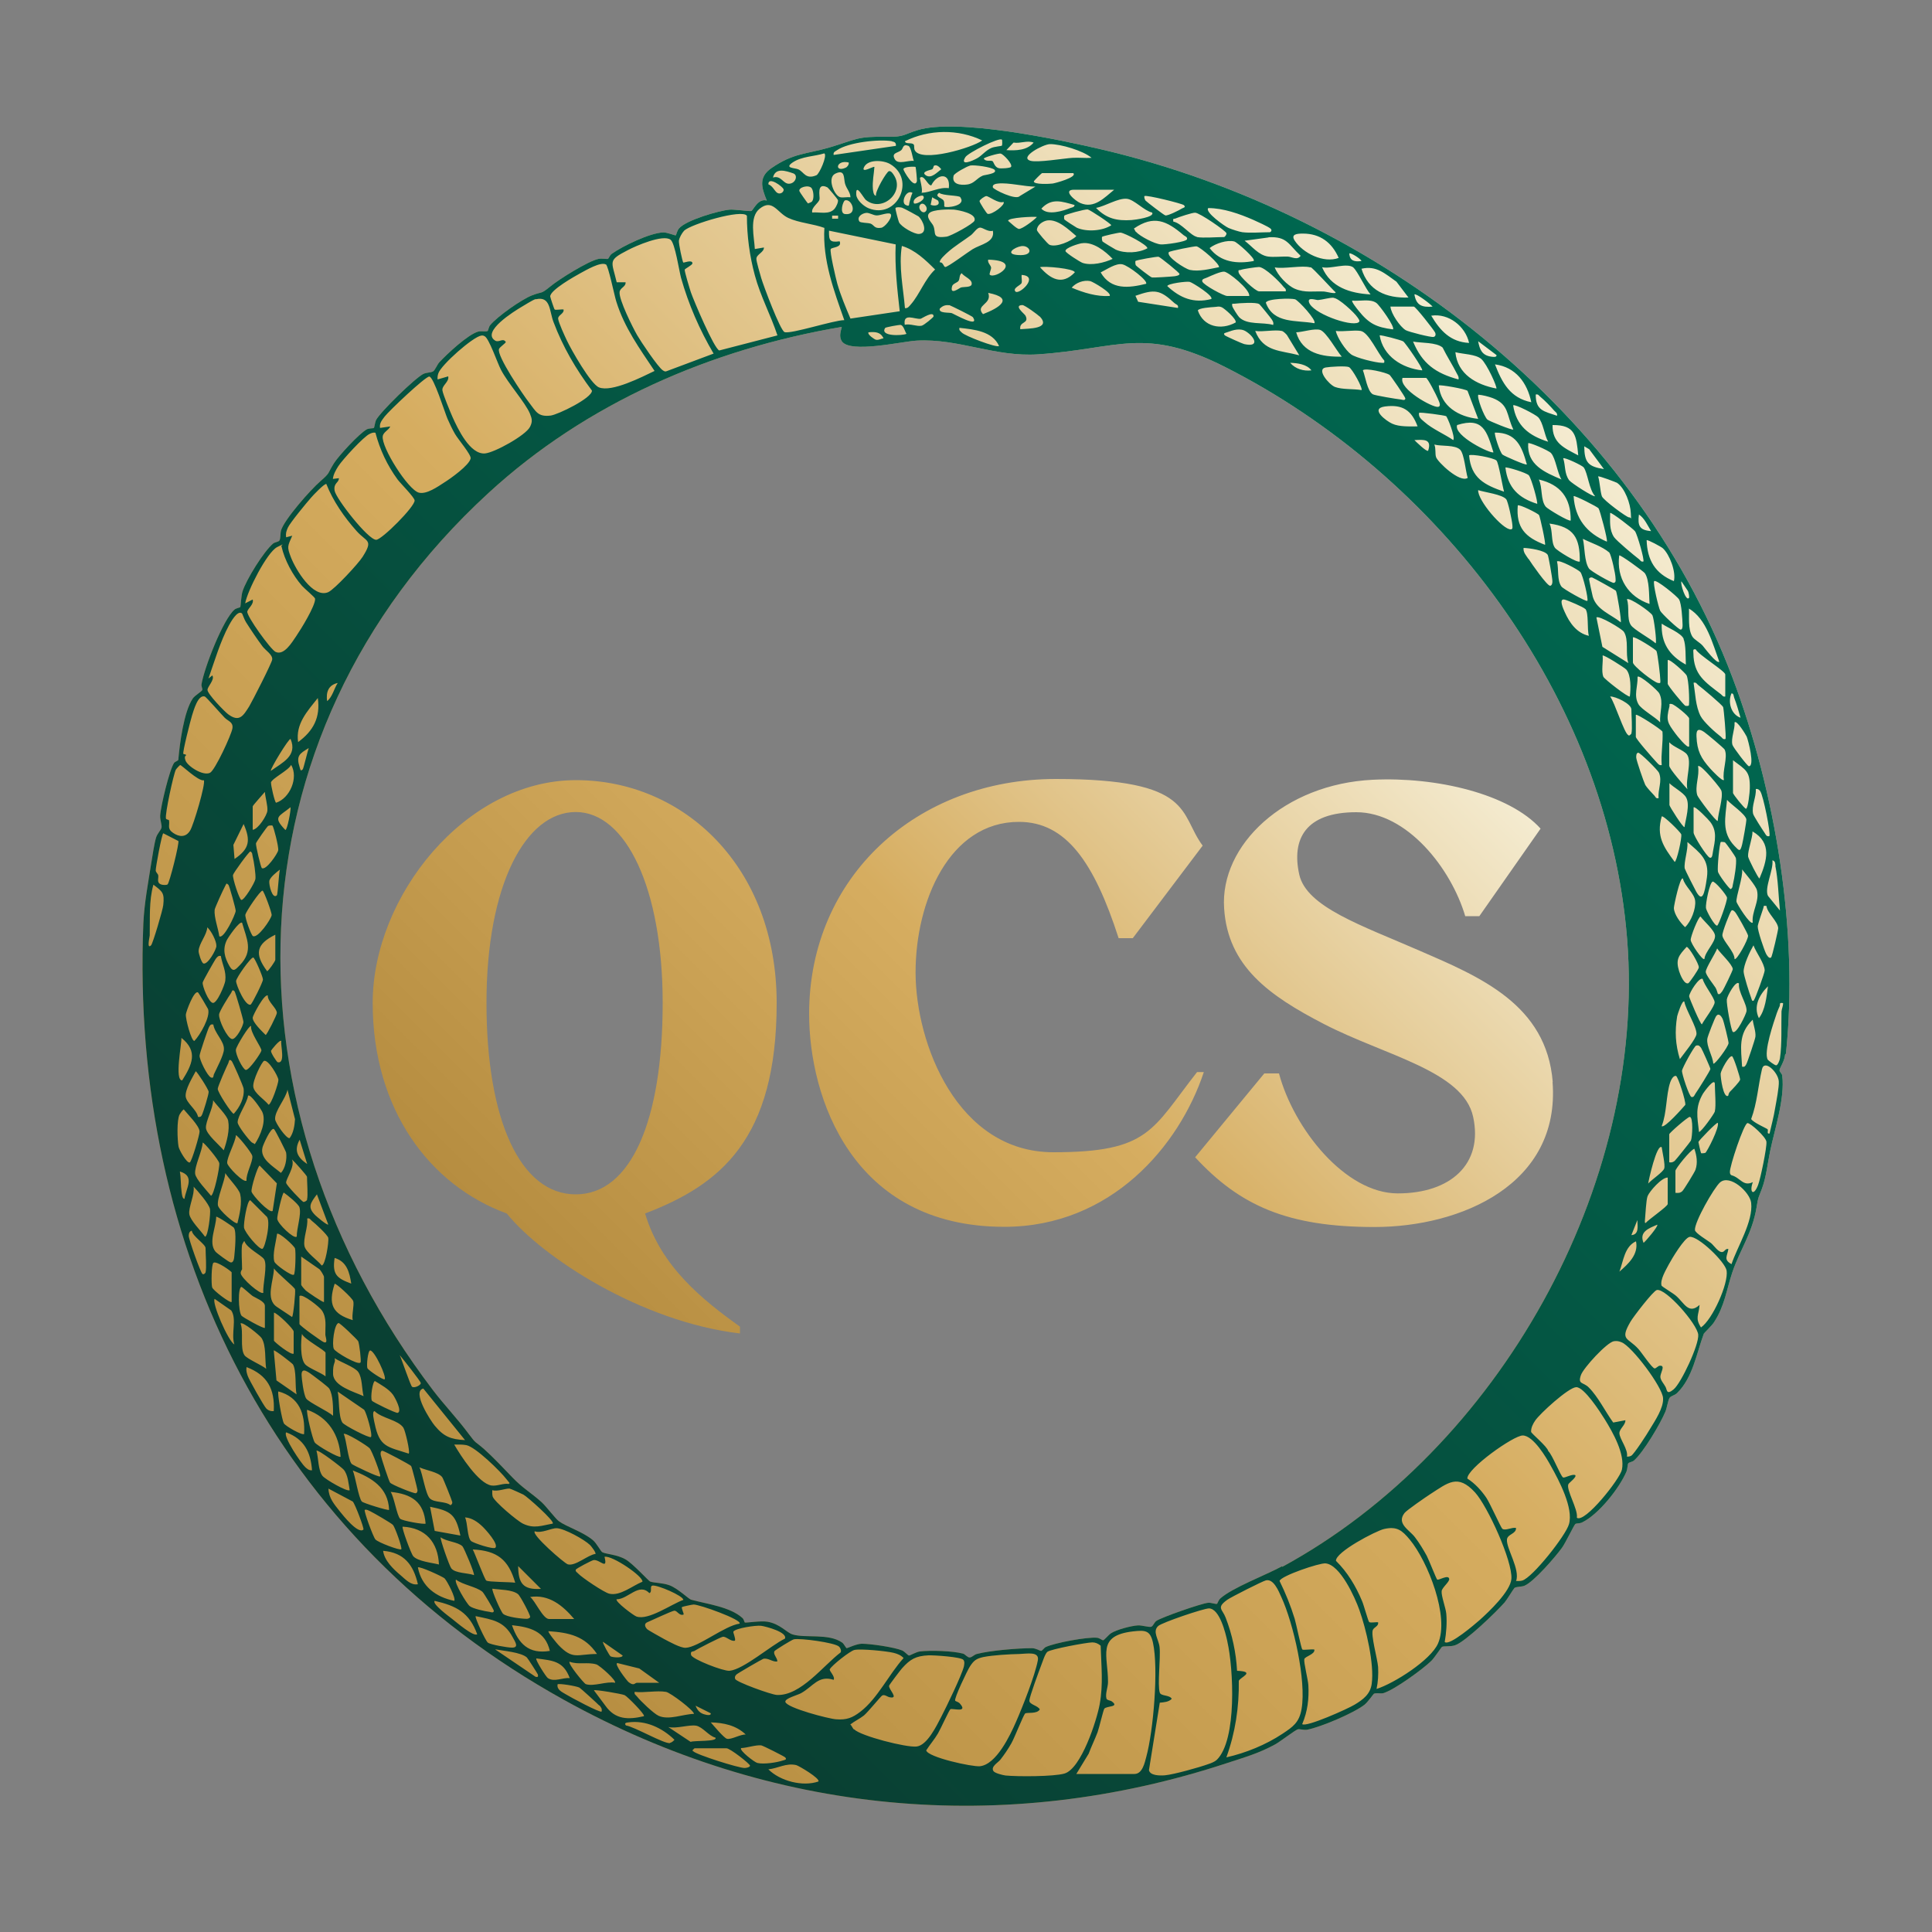
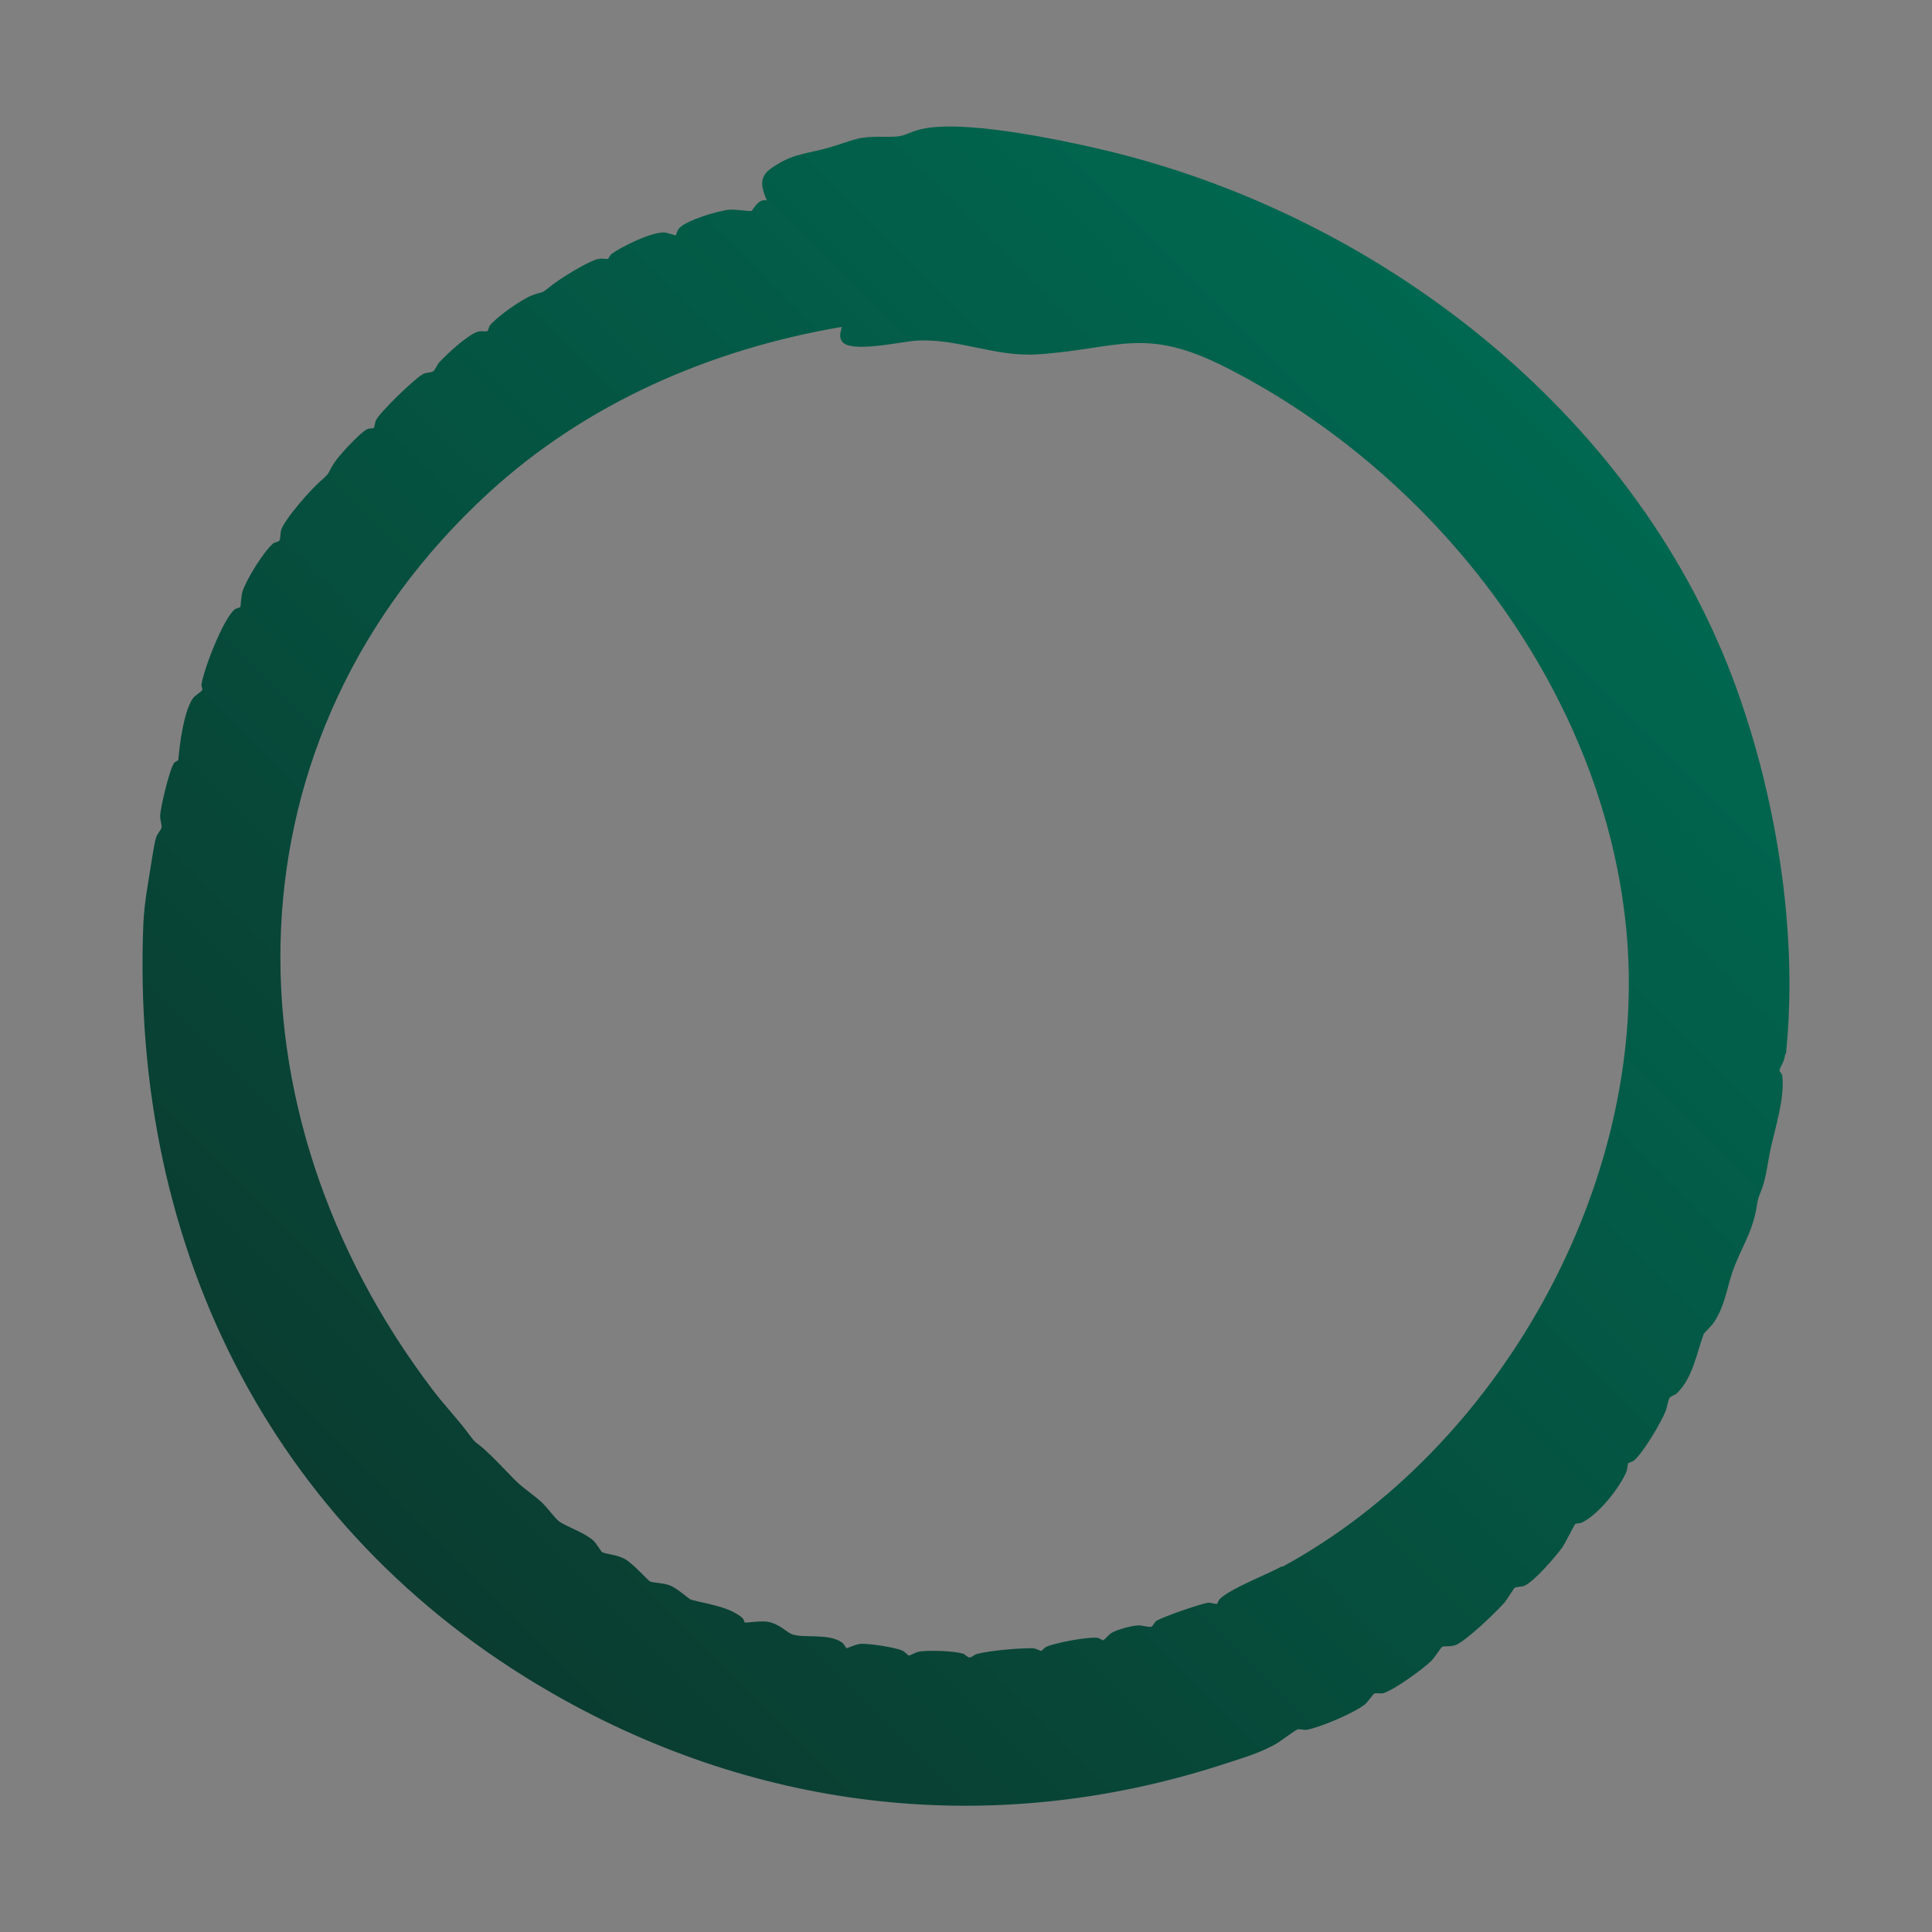
<svg xmlns="http://www.w3.org/2000/svg" xmlns:xlink="http://www.w3.org/1999/xlink" id="Layer_1" viewBox="0 0 1000 1000">
  <rect x="0" y="0" width="1000" height="1000" fill="#808080" stroke="none" />
  <defs>
    <style>      .st0 {        fill: url(#linear-gradient2);      }      .st1 {        fill: url(#linear-gradient1);      }      .st2 {        fill: url(#linear-gradient3);      }      .st3 {        fill: url(#linear-gradient4);      }      .Graphic_x0020_Style_x0020_2 {        fill: url(#linear-gradient);      }    </style>
    <linearGradient id="linear-gradient" x1="201.4" y1="809.7" x2="801.6" y2="209.5" gradientUnits="userSpaceOnUse">
      <stop offset="0" stop-color="#b68d40" />
      <stop offset=".5" stop-color="#d6ad60" />
      <stop offset="1" stop-color="#f4ebd0" />
    </linearGradient>
    <linearGradient id="linear-gradient1" x1="199.5" y1="811.5" x2="803.5" y2="207.5" xlink:href="#linear-gradient" />
    <linearGradient id="linear-gradient2" x1="199.5" y1="811.5" x2="803.5" y2="207.5" xlink:href="#linear-gradient" />
    <linearGradient id="linear-gradient3" x1="199.5" y1="811.5" x2="803.5" y2="207.5" gradientUnits="userSpaceOnUse">
      <stop offset="0" stop-color="#0a3c30" />
      <stop offset="1" stop-color="#006850" />
    </linearGradient>
    <linearGradient id="linear-gradient4" x1="324" y1="703.1" x2="697.8" y2="329.3" xlink:href="#linear-gradient" />
  </defs>
  <g>
    <g>
-       <path class="st1" d="M924.4,545.4c6.6-63.1-5.3-135.4-27.6-194.5-52.3-138.6-184.1-240.1-326.4-273.5-22.2-5.2-75.2-16.4-95.6-10-7.2,2.2-6.6,3.5-15.5,3.4-16-.3-15.8,1.3-29.9,5.5-11.9,3.5-18.7,2.8-30.1,10.7-6.8,4.7-5.2,10.1-2.4,16.8-4.5-1.3-6.9,4.8-8,5.4-.5.3-8.8-.9-11.2-.7-5.7.5-22.8,5.5-26.3,9.8-1,1.2-1.4,3.4-1.6,3.5-.3.2-4.6-1.6-6.5-1.5-6.8.2-21,7-26.7,11.1-1,.7-1.5,2.4-2,2.6-.3.2-3.1-.4-4.8,0-5.2,1-20.6,10.6-25,14.3-5.3,4.3-3.6,2.3-9.5,4.6-5.4,2.1-17.9,10.9-21.6,15.4-.7.8-1,2.8-1.3,3-.8.5-3.3-.1-4.8.3-5.3,1.4-16.2,11.6-20.2,15.9-1.1,1.2-2.3,4.2-3.2,4.7-1.1.7-3.2.5-5,1.3-4.2,2-22.5,19.8-24.6,24-.5,1.1-.8,3.8-1.1,4-.4.3-2.4.1-3.6.7-3.8,2-14.6,13.7-17,17.5-3.6,5.7-1.7,4.7-7.1,9.4-5,4.3-18.4,19.5-20.3,25.3-.5,1.7-.2,4.4-.9,5.4-.5.7-2.3.8-3.2,1.5-4.9,4.1-14,18.8-15.9,24.9-.7,2.3-.9,7.6-1.1,8-.2.3-2.2.6-3,1.3-6,5.1-15.8,30.5-17.1,38.7-.2,1,.6,2.2.4,2.9-.2.8-3.8,2.8-4.9,4.4-4.7,6.9-6.8,23.6-7.5,31.7,0,.6-1.6.9-2.2,1.7-2.4,3.5-7,22.7-7.2,27.4-.1,2.1,1,4.8.7,6.1-.2,1.1-2.2,3.1-2.8,5.1-1,3.2-1.9,9.7-2.5,13.2-1.6,10.3-3.6,20.5-4.1,31.3-6.9,169.7,68.6,319.2,217.8,401.9,107,59.3,227.5,70.9,343.6,32.5,8.8-2.9,16-4.9,24.4-9.5,2.7-1.5,10.2-7.3,11.7-7.8,1-.3,3,.5,4.9.2,7.1-1.4,23.9-8.5,29.6-12.9,1.7-1.3,4.6-5.5,4.9-5.7,1-.6,3.3,0,4.8-.3,5.5-1.5,20.5-12.4,24.9-16.7,1.6-1.5,5.2-7.1,5.6-7.3.9-.5,4.4,0,6.7-.8,5.3-1.7,21.5-17.4,25.7-22.2,1.2-1.4,4.7-7.2,5.1-7.5,1.1-.7,3.5-.5,5.1-1.1,4.9-2,16.1-15,19.5-19.7,1.7-2.3,6.3-11.9,6.9-12.3.6-.4,2.4-.2,3.5-.8,8.5-4.1,19.3-17.7,23-26.4.5-1.3.5-3.6.9-4.2.3-.5,2.1-.7,2.9-1.4,4.9-4.2,13.7-19.1,16.3-25.3.8-1.9,1.4-6.1,2.2-7.2.7-1,2.7-1.3,3.8-2.4,8.2-7.9,10.2-20.9,13.9-30.8.2-.4,4.2-4.2,5.2-5.8,5.6-8.5,6.5-16.8,9.5-25.8,4-11.9,10.3-20.1,12.6-33.8.9-5.7.8-4.3,2.8-9.7,2.2-6,2.9-13,4.2-19.3,2.4-11.6,7.7-27.2,6.3-39.1-.1-1.2-1.6-2.1-1.4-3,.2-1.2,2.6-4.6,2.9-8.1ZM663.6,810.7c-8.3,4.5-26,11.2-32,16.7-.8.7-1.5,2.6-1.6,2.7-.7.4-3.1-.7-4.7-.5-3.4.3-24.1,7.5-26.8,9.4-1.1.8-1.6,2.6-2.6,3-1.1.4-4.7-.8-6.9-.7-3.5.2-11.1,2.2-14,4.1-1.2.8-3.4,3.5-4,3.6-.6,0-1.9-1.2-3.2-1.3-5-.5-21.8,2.6-26.5,4.8-.9.4-1.8,2-2.5,2-.5,0-2.6-1.4-4.7-1.4-7.2,0-21.7,1.2-28.5,3-1.3.3-2.6,1.8-3.7,1.8-1.3,0-2.3-1.7-3.5-2-5.1-1.4-17-1.8-22.3-1.1-1.8.2-5,2.1-5.6,2.1-.5,0-2.2-2-3.5-2.6-4-1.7-16.4-3.5-20.9-3.5-2.7,0-7.4,2.3-7.8,2.3-.5,0-1.4-2.2-2.4-2.9-6.9-4.9-19-2.2-25.6-4.2-3.1-.9-6.5-5.5-13.1-6.6-3.5-.6-11.3.7-11.7.4-.2-.1-.5-1.7-1.2-2.3-6.5-5.9-18.7-7.3-26.6-9.5-1.2-.3-7-6-11.3-7.5-3.7-1.3-7.5-1.1-9.9-1.9-.8-.3-8.9-9.3-12.8-11.5-4.3-2.5-10.3-2.7-12-3.7-.8-.5-2.9-4.6-4.8-6.2-5.1-4.3-13.6-6.9-17.6-9.8-1.8-1.3-6.4-7.5-9-9.9-5.7-5.1-9.9-7.3-15.3-13-4.5-4.7-9.8-10.3-14.5-14.5-4.9-4.3-3.8-2.3-7.9-7.8-5.6-7.6-12.6-14.9-18.4-22.5-110.3-145-109.2-337.9,28.6-464.5,50.7-46.6,115.2-74.5,182.9-86-.6,2.6-1.5,4.9,0,7.4,4.2,6.5,31.2.1,38.8-.3,21.6-1.2,40.5,8.6,62.8,7.1,41.7-2.8,54.8-14.7,96.9,6.6,110.6,56.1,198,170.3,208,296.1,10.1,128-66.7,264.1-178.5,324.9Z" />
-       <path class="st0" d="M453.4,101.3c-1.3,0-1.5-2.6-1.6-3.5-.3-4,.5-7.5.8-11.4-.4-.5-6.7,3.4-5.5.4,1.8-4.5,10-4,13.6-1.9,13.6,8,3.6,28.8-11.1,22.9-2.5-1-6.2-4.2-6.4-7-.4-6.6,3.7,1.8,5.1,2.8,8.3,6.5,20.2-4,14.4-12.9-.5-.8-1.5-2.4-2.6-2.1-1.2.3-7.1,10.3-6.7,12.6ZM358.8,906.4c1.2,1.7,24,8.9,26.7,8.7.8,0,2.7-.4,2.7-1.2,0-.9-10.3-9-12.2-9h-16.5c-.5.6-1.4.8-.8,1.6ZM864,396.3c0,1.7,7.7,10.3,9.4,12.2-1.2-4.8,2.6-14.5-.3-18.1-1.7-2.1-7-3.8-9.1-6.2v12.2ZM635.3,849.7c-1-4.6-4-17-9.5-17.2-2.8,0-24.3,7.3-26.3,9.1-3.2,2.9.3,6.9.7,11,.6,5.6-1.2,19.5.1,23.5.6,1.9,5.1,1.1,6.2,3.2-1.6,1.7-4.1,1.8-6.2,2l-5.6,34.9c.5,2.9,5.7,2.9,8.2,2.7,4.6-.4,17.8-4.1,22.5-5.8,1.5-.5,3.3-1.2,4.4-2.2,10.6-10.4,8.6-47.5,5.5-61.1ZM712.5,874.2c.8-3.8,1-7.5.8-11.4-.3-4.1-3.9-16.7-2.7-19.2.6-1.4,3.1-1.9,2.7-3.9-1.2-.2-3.7.4-4.6-.1-.5-.3-2.9-9.2-3.7-10.9-3.2-7.7-7.6-15-13.5-20.8-.4-4.5,20.6-15.5,24.9-16.5,6.7-1.5,9.3.7,13.3,5.5,9.3,11.2,20.7,40,14.6,53.8-3.8,8.6-22.7,20.6-31.8,23.5ZM747.8,849.8c.8-4.6,1.2-9.8.8-14.5-.3-3.2-2.7-9.3-2.4-11.8.3-1.9,4.2-4.8,3.9-6.3-.4-2.4-5.5.9-6.2.4-.5-.4-4.3-10.2-5.4-12.3-1.7-3.1-4-6.9-6.1-9.6-2.8-3.8-9.8-7-5.4-12.6,1.2-1.5,10.8-8.1,13.1-9.6,9.5-6.1,14.4-10.8,23.4-1,6.5,7.2,19.4,35.4,18.8,44.7-.5,6.5-11.6,17-16.4,21.3-2.3,2-15.7,13.6-18.1,11.4ZM634.8,909.5c4.6-12.7,6.6-26,6.4-39.5.6-1.8,9.1-4.8-.9-5.2-.5-9.4-2.5-18.7-5.9-27.5-1.7-4.5-5-5.1.9-9.3,2-1.4,18-9.5,19.9-10,4-1,6.6,5.5,8,8.6,6.3,13.7,13,43.2,10.5,57.9-1.2,7.1-4.5,9.3-9.9,12.9-8.6,5.7-18.9,9.9-29,12.2ZM674.1,892.2c2.7-6.4,3.5-13,3.1-20-.2-3-2.4-11.5-2.1-13.4.3-1.5,5.7-2.5,5.2-5-1.3-.3-5.6.4-6.2,0-.6-.5-3.2-13.4-4-16-2.1-6.8-4.7-13.2-7.8-19.5.6-2.6,20.7-9.4,23.8-9.1,7.6.7,15.2,17.6,17.5,24.1,3.5,9.8,7.8,28,6.4,38.2-.7,5.4-4.5,8.2-8.8,10.8-3.4,2.1-25.2,11.9-27.2,10.1ZM530.5,886.9c1.2-.7,6.2.4,7.7-2.1-.9-2-5.5-2.5-5.4-4.6.1-2.1,5-15.3,6.1-18.2.7-1.8,2-6,3.2-7,1.6-1.4,20.5-4.9,23.3-4.9,1.6,0,3,.6,4.3,1.7.3,10.5,1.4,19.8-.5,30.3-1.5,8.3-9.6,33.5-18.3,35.9-5.6,1.6-24.3,1.6-30.4,1-1.5-.2-5.6-1.2-6.3-2.3-1.5-2.3,2.3-4.3,3.6-5.9,2.1-2.7,4-5.5,5.7-8.5s6.3-14.9,7.1-15.3ZM386.6,111.7c0,10.4,1.4,20.8,4.1,30.8,2.9,10.8,8.2,20.5,11.7,31.1l-30.1,7.8c-2.7-.9-13.3-26-14.7-30.1-.6-1.8-3.3-10.7-3.2-11.7,0-.5,3.9-2.3,4-3.3,0-2.1-4.5-.2-4.7-.4-.5-.3-2.5-10.1-2.3-11.3.2-1.6,1.6-4,2.7-5.2,3.5-3.4,30.2-11.4,32.5-7.7ZM784.7,818.4c2.3-6-5.2-17.1-4.7-21.6.3-2.8,4.8-2.8,4.7-5.9-2-.6-5.5,1.6-7.1.4-.7-.5-6.4-13.3-8.3-16.1-2.6-3.8-5.9-7.4-9.8-9.9-.3-5.1,24-22.4,28.7-22.3,5.5.1,12.2,11.5,14.6,15.9,4.2,7.5,11.7,21.7,9.3,30-1.6,5.8-18.9,27.7-24.2,29.2-1.1.3-2.2.2-3.3.2ZM369.4,183l-24.3,9.1c-.9.4-1.3,0-2-.4-2.5-1.6-11.4-14.9-13.3-18.2-2.3-4-9.5-18.4-9.1-22.3.2-2.3,3.3-2.7,3.1-5.1h-4.6c-2.6-11.1-4.8-11.2,5.7-16.6,4.1-2.2,18.4-8.4,22.2-5.4,2.3,1.8,4.4,16,5.4,19.7,3.9,13.8,9.6,26.9,16.9,39.3ZM426.7,117.9c-1,16.8,4.9,32.4,10.3,47.8-5.4,0-27.5,7.3-30.9,6.2-2.2-.7-11-24.2-12.1-28-.5-1.9-2.6-8.7-2.5-10,.1-2.3,4-3.3,3.9-5.8l-4.7.8c-.3-6.1-3-16.4,2.4-20.8,6.8-5.5,9.1,2,14.9,4.7,5.6,2.6,12.9,3,18.8,5.2ZM494.4,880.3c-.7-1.1,6.3-15.7,7.6-17.7,2-3.1,3.3-4.1,6.9-4.9,4.9-1,13.6-1.5,18.8-1.6,3.7-.1,10.3-1.5,9.5,3.2-1.4,7.7-8,24.4-11.3,31.9-3.1,7.1-10.2,22.1-18.7,23-3.9.4-26.9-4.6-27.8-8.2,1.9-3,4.3-5.7,6.1-8.8,1.2-2,5.8-12.1,6.4-12.5.9-.7,9.6,2.2,4.8-3.1-.7-.7-2.1-1-2.3-1.3ZM557.1,918.2l6.4-10.5c1.4-3.8,3.2-7.4,4.6-11.1.8-2.2,3-11.6,3.5-12.2,1.2-1.5,8.1-.7,3.8-3.8-.7-.5-2.4-.5-2.7-1.4-.7-2.6.8-5.9.8-8.5.1-13.8-6.2-24.1,13-26.3,6.3-.7,8.9-.6,10.3,6,2.9,13.3.2,45.5-3.5,59-.8,3-2,8.8-6.1,8.8h-30.2ZM313.6,136.8c1.3.8,4.4,16.2,5.4,19.3,4.3,13.7,12,24.2,19.8,35.9-6.5,3.1-22.2,11.2-28.8,8.5-4.3-1.8-14.3-19.4-16.6-24.3-1.1-2.3-4.3-9.2-4.5-11.2-.2-1.9,3.2-2.6,2.8-4.8-1.1-.2-4.1.4-4.6,0-.3-.2-2.3-6.4-2.3-6.7-.2-3.3,12.7-10.5,15.8-12.2,2.6-1.4,10.4-6,13-4.4ZM816.2,785.4c.6-4.3-5.7-14.4-4.4-17.2.4-.8,4.6-3.8,3.5-4.7-1.6-.7-5.5,1.7-6.3,1.2-1.3-.8-5.5-11.7-7.6-13.6-.5-2.4-8.9-9.2-8.9-10-.1-2.1,1-4.2,2.1-5.8,2.4-3.6,17.2-17.1,21.2-17.3,4.1-.2,12.5,12.9,14.8,16.6,4.2,6.8,10.6,18,8.9,26.1-1,4.8-19.2,27.8-23.3,24.9ZM232,194.8l-5.5,1.6c-.1-1.1,0-2.1.4-3.2,1.4-4.3,17.9-18.9,22.2-19.5.8-.1,1.1,0,1.7.3,2.3,1,6.7,14,8.5,17.4,3.7,7.1,12.5,16.8,15,22.7,1.1,2.7,1.4,4.2,0,6.9-2.3,4.4-18.4,13.3-23.3,13.7-7.8.6-14.1-12.9-16.8-18.9-1.1-2.5-4.9-11.6-5.2-13.7-.4-2.6,3.6-4.4,3-7.3ZM277.4,154.9c7.7-1.8,6.9,6.2,9.1,11.8,4.9,13,11.6,24.4,19.9,35.5,0,3.9-17.6,12.4-21.4,12.9-6.7.8-7.6-2.2-11.2-6.8-2.9-3.7-16.9-24.3-15.5-27.7.4-1,3.5-3,3.5-3.6-1.5-2.3-3.5.5-5.5-.7-7.4-4.6,10.2-15.4,13.4-17.3,1.6-.9,6.2-3.9,7.6-4.2ZM202.2,220.7l-5.5.8c-.4-2.5,1-4,2.4-5.9,2.2-2.9,21.1-20.8,23.1-20.7,2.3.2,8,18.5,9.4,21.8,1.1,2.5,2.5,5.5,3.9,7.9,1.6,2.8,8.5,10.8,8.1,12.7-.7,3.5-10.4,10.4-13.6,12.4-3.4,2.2-9.2,6.3-13.2,5.3-5.6-1.5-19.5-23.5-18.7-29.2.3-2.2,3.2-3.2,3.9-5.1ZM441.9,895.1c-.7-.7-1-1.9-1.8-2.5,2.3-1.8,4.8-2.9,7.1-4.7,2.1-1.8,8.7-9.9,9.4-10.3,1.3-.7,2.7.7,3.9.9,5.1,1-.8-4.3-.3-6,.2-.6,5.8-8,6.7-9,4.2-4.7,7.1-6.4,13.7-6.7,2.8-.1,17.1.8,18.1,2.4.7,1,.4,2.2.2,3.4-1.2,4.7-9.1,21-11.7,26-2.5,4.8-7.3,14.8-12.8,15.4-5.2.6-28.8-5.4-32.3-8.9ZM151.2,277.3l-3.1.8c-.3-2,.1-3.2.9-5,1.2-2.6,9.6-12.8,12-15.5,1-1.2,6.8-7.3,7.9-7.1,3.5,8.9,9.3,17.2,15.7,24.4,5.2,5.8,8.8,4.3,3.1,13.3-2.2,3.5-14.5,16.8-17.8,18.3-7.9,3.4-16.9-11.8-19.3-18-2.2-5.6-1.7-5.8.7-11.3ZM842.1,754c.8-3.7-3.9-9.3-3.9-12.2,0-2.3,3.2-4.2,3.1-6.7l-6.3,1.2c-4-5.5-7.8-13.3-12.6-18.1-2.9-3-5.9-1.4-4.1-6.5,1.3-3.7,13.5-17,17.1-17.5,1.5-.2,2.6,0,4,.6,5.4,2.2,21.1,23.1,21.4,28.9.3,5.1-4.2,11.7-6.8,16-1.3,2.3-8.3,13.1-9.7,13.8-.8.4-1.5.5-2.4.4ZM194.3,223.9c2.3,8.8,6.1,16.9,11.5,24.3,1.6,2.1,8.7,9.2,8.8,10.8.3,3.1-17,20.4-19.9,20.4-4.2,0-20.8-21.3-21.5-25.4s2.3-4.1,2.2-6.5l-3.1.4c.2-2.3,1.6-4.7,2.8-6.6,2.1-3.3,13.2-15.4,16.2-16.7.9-.4,1.8-.9,2.9-.6ZM463.6,126.6c-.5,11.6.8,23,2.1,34.5l-25.5,3.8c-2.5-5.9-5-11.8-6.8-18-.7-2.5-4.1-16.9-3.4-18,.6-1,6-.7,4.6-4-5.2.7-5.6-.5-5.5-5.5l34.5,7.1ZM431.5,869.5c.9-1.8-2.4-4.6-2-5.5.9-1.9,10.6-9.6,12.8-10,3.3-.7,16.6.6,20.2,1.5,2,.5,3.8,1.2,5.2,2.7-7.6,8.4-13.5,21-22.4,27.8-4.2,3.2-7.1,4.3-12.5,3.9-3.7-.2-25.6-5.9-26.3-9-.4-1.8,6.3-3.5,8.1-4.5,6.3-3.5,9-9.5,17-6.9ZM145.7,282.8c1.6,7.1,5.8,14.9,10.6,20.4,1.3,1.5,6.7,5.9,6.8,6.7.2,3.6-7.4,15.9-9.8,19.4-2.2,3.2-6.3,10.2-10.7,8.1-2.5-1.2-15.1-18.6-14.6-20.9.4-1.7,3.5-3.7,2.8-6.2l-3.9,2c1.1-6.4,11.3-26.4,16.5-29.1s1.5-.5,2.3-.4ZM866.2,719.2c-3.7,3-3.3.2-4.1-1.3-.8-1.6-2.6-3.4-2.7-5.2-.1-2,2.9-6.1-.3-5.8-.8,0-1.8,1.3-2.6,1.4-1.3.1-6.9-8.4-8.5-10.1-5.4-6-9.8-4.3-4-14.2,1.4-2.4,11.7-15.9,13.6-16.3,4.7-.9,20.8,17.5,21.4,23.1.5,5.2-8.9,25.2-12.7,28.3ZM125.2,317.4c.2.1,1.3,3.4,2.1,4.6,2.6,4.1,5.7,8.7,8.6,12.6,1.6,2.1,5.2,4.2,5,6.7,0,1.5-10.4,21.8-11.9,24.3-3.1,4.9-5.1,8.4-10.9,4.1-2-1.5-10.7-10.5-10.7-12.6,0-1.8,3.9-5.3,2.5-7.5l-2,1.6c3-8.6,6.2-19.4,10.6-27.5.8-1.5,4.3-7.9,6.6-6.3ZM880.5,687.2c-3.3-5.1-1.2-6.4-.8-11.8-5.7,5.2-7.9-1-12.2-4.7-1.3-1.2-7.4-4.8-7.5-5.3-.8-3.1,2.3-8.1,3.8-11,1.5-2.8,8.1-13.9,10.8-14.2,4.4-.5,18.4,13,19.1,17.5,1,6.7-7.3,25.3-13.3,29.4ZM434.4,852.4c.6.6,1.2,2,.7,2.9-8.9,6.7-20.7,22.6-33,22-2.8-.1-21.1-6.7-21.6-8.3-.3-1,0-1.6.7-2.3.6-.6,13.2-7.9,13.9-8.1,2.5-.6,4.7,1.7,7.2,1.4.3-1.7-2.4-3.8-1.4-5.4.3-.5,8.8-5.8,10-6.1,3.1-.7,21.3,1.7,23.4,3.8ZM896.2,654.3c-4.3-2.3-2.1-4.3-1.6-7.8-1.4-.4-1.9,1.2-2.9,1.5-2.1.6-4.5-3.3-6.1-4.6-1.8-1.4-8.1-5.1-8.3-6.7-.4-4,9.8-21.9,13-24.7,5.1-4.4,15.5,5.1,16.1,10.6,1.1,9.7-7.2,22.7-10.2,31.8ZM96.1,390.6c-.1-.2-1.1-.2-1.2-.4-.5-.9,3.7-17.3,4.5-19.9.8-2.4,3-10.9,6.6-9.8.7.2,8.7,9.4,10.3,11,1.8,1.8,4.5,2.2,4,5.5s-9,21.7-11.6,23c-3.7,1.8-11.7-3.5-12.7-6.4s.7-2.1.2-3ZM406.2,848.2c-7.1,3.4-21.3,15.9-28.6,16.6-3.1.3-19.4-6-19.9-8.2s1-1.6,1.8-2.1c1.6-1.1,13.4-7.1,14.6-7.3,1.8-.3,4.1,2.6,6.3,2,.5-1.1-1.1-4.3-.8-4.7,1.3-1.8,11.6-3.3,14.3-3,2.4.3,14.2,3.4,12.3,6.8ZM382.8,840.4c-7.6,1-21.3,12.2-27.9,12.5-2.7.1-8.4-3.1-11.1-4.5-1.3-.7-8.5-4.7-8.9-5.2-1.2-1.3-1.6-2.9.3-3.6,2.6-1.1,12.3-5.7,13.8-5.9,1.6-.1,2.5,2.8,4.8,2,.4-.3-1.3-3.4-.8-3.9.2-.2,5.3-1.3,6-1.3,2.9-.1,25.3,7.9,23.8,9.9ZM105.5,403.8c1.1,1.7-5.4,23.5-7.1,26.1-2.2,3.6-5.6,3.4-8.8,1.2s-1.7-3.8-2.1-6.4c0-.5-1.4-.4-1.6-1-.6-2.3,3.9-22.9,5.1-25.3.3-.5,2-2.4,2.3-2.4.7,0,9.2,8.3,12.1,7.9ZM907.2,611.9c-5,2.4-6.4-2.4-11-3.6-.6-.3-.8-.9-.8-1.6-.3-2.6,7.2-25.2,9.1-25.4,1.5-.1,9.6,7.2,9.8,9.7.3,2.8-3.1,19.2-4.3,22.3-2.4,6.3-4.7,3.7-2.7-1.5ZM915.8,586.7c-1.5.3-.4-1.5-.9-2.2-.3-.4-7.5-3.5-8.5-5.3,3.1-8.3,3.6-17.3,5.6-25.8,1.2-5.3,8.4,1.6,8.7,6.3.2,3-1.3,10.5-1.9,13.9-.7,4.4-1.9,8.8-2.9,13.2ZM922.9,519.2c.1,1.5-.7,2.9-.8,4.3-.2,7.7.3,16.7-.8,24.3-.1.9-1.1,3.5-1.9,3.6s-4.1-2.5-4.4-2.9c-2.3-3.9,3.1-19.5,4.7-24.2.4-1.1.9-2.3,1.4-3.4s-.5-2.1,1.8-1.7ZM461.7,73.1c-6.8-1.2-22.6.6-28.4,4.6-1,.7-2.1.9-1.8,2.5l32.2-4.7c.2-1.5-.6-2.1-2-2.3ZM310.2,882.8c-.5-.6-9.7-9-10.3-9.3-1.5-.8-10.6-2.3-11.3-1.7-.5,2.9,2.4,4,4.5,5.3,1.9,1.2,17.5,9.6,18.3,8.8.3-1.6-.3-2.1-1.1-3.2ZM360.2,893.2c-3.4-.6-10.3,1.7-14.3.7l11.6,7.7c1.3-.8,14.2,0,12.8-2.2-3.5-.9-6.5-5.5-10-6.2ZM119.7,678.3l-8.6-6c-1.6,1.9,6.9,21.7,10.2,23.6-1.8-5.8,1.4-13-1.6-17.6ZM277.6,858.5c-.6.6,5.1,9.6,6,10.1,3.4,2.2,7.6-.4,11.3,0-3.3-8.9-8.8-9.1-17.3-10.2ZM138.2,502.7c.7,0,4.3-5.2,4.3-5.9v-13c-9.9,4.9-10.9,9.9-4.3,18.8ZM164.5,361.3c-5.4,6.8-11.6,13.4-10.2,22.8,7.9-5.8,11.6-12.7,10.2-22.8ZM844.4,367.2c0-2.9-8.2-6.8-11-6.7,2.3,2.9,7.3,19.1,9.4,20,.4.7,1.5-.6,1.6-.8.6-2.4,0-9.5,0-12.6ZM903.9,550.8c.6-1.1,4.6-13,4.7-14.2.3-2.6-1.1-6.2-1.4-8.8-7.7,7.4-6,14.8-5.5,24.3,1.4.3,1.6-.3,2.2-1.3ZM346.8,902.1c.9-.2,1.7-.9,2.3-1.6-6.4-6.2-14.9-10.2-23.9-9-1.1.1-2.3.4-1.2,1.6,4.3.6,19.9,9.7,22.8,9.1ZM148.1,741.4c-1.7,2.1,7.8,16.1,9.9,18,1,.9,2,1.8,3.5,1.6-.7-9.5-4.1-16.1-13.3-19.6ZM592.4,101.4c-.3.4,0,1.7.5,2.4.5.6,9.6,7.6,10.3,7.7,1.2.3,7.2-2.7,8.6-3.6.6-.4,2.2-.5,1-1.7-.7-.8-19.7-5.5-20.4-4.7ZM94.3,559.2c5.1-8.1,8.4-15-.4-22,.2,3-3.7,22.1.4,22ZM106.4,646c0-2-7-6.3-7.1-9-1.3.3-1.6,1.5-1.6,2.7,0,1.9,6.1,19,7.1,19.7.7.5,1.5-.5,1.6-.8.6-2.4,0-9.5,0-12.6ZM256.4,853.8l20.8,14.1c1.1.3,1.5,0,1.2-1.2-.2-.5-5.3-8.5-5.7-8.8-3-2.7-12.1-3.4-16.3-4.2ZM516.6,95c-1.1.1-3.1.4-2.7,2,.3,1.1,11.9,6.8,13.9,4.5l8.1-4.9c-5.6,0-14-2.2-19.3-1.6ZM919,448.1c-.2-1.1,0-2.4-1.6-2.8.6,5.1-4.3,14.4-2.3,18.4l6.2,7.6c-.8-7.5-.9-15.8-2.4-23.2ZM538.2,163.9c-1-1-7.8-6-9-6-4.9.1,1.2,4.6,1.6,5.5,2.1,4.3-3.4,2.8-2.7,7,4-.4,16.2,0,10.1-6.6ZM564.3,145.5c-3.4-.7-7.4.8-9.6,3.4,6.2,2.6,12.9,4.7,19.6,4.3,1.6-1.4-8.6-7.4-10-7.7ZM539.4,89.6c-.3,0-4.3,4-4.3,4.3,0,1.7,8.2,1.3,9.7,1.1,1.1-.1,13.1-3.3,10.7-5.4h-16.1ZM657.2,120.2c.5,0,1.5-1,.4-1.9-1.3-1.1-6.9-3.6-8.9-4.5-7.1-3.1-15.5-6.1-23.3-6.1-2,2,8.6,9.5,10.5,10.3,1.6.7,5.6,2,7.2,2.2,4.1.5,9.8,0,14.1,0ZM680.3,167.3c-9.4-1.7-21.1.4-25.1-10.6.5-2.2,13.1-2.4,15.1-1.8,1.7.5,11.4,11,10,12.4ZM869.5,548.2c-2.3-7.5-2.7-14.4-1.4-22.2.2-.9,2.6-8.5,3.7-7.6.7,4.2,6.5,13.2,6.3,16.8-.2,2.5-6.8,10.5-8.6,13ZM893.1,360.5c-1.4.3-1.6-.6-2.4-1.2-8.2-6.3-14.1-10-14.2-21.2,0-1.2-.5-2.3,1.2-2,1.4,2.8,15.3,11.3,15.3,13v11.4ZM665.4,150.8h-13.7c-1.9,0-10.3-7.9-10.6-9.8-.3-1.7.3-1,1.1-1.3,1.2-.5,8.2-1.5,9.5-1.5,3.1.2,10.6,7.6,12.6,10.2.6.8,1.5,1,1.2,2.4ZM137.1,687.3c-.6.6-11.5-5.5-12.1-6.3-1.7-2.2-1.9-14.9,0-14.9.4,0,4.5,3.8,5.6,4.6,1.6,1.1,6.5,2.8,6.5,5.2v11.4ZM908,517.6c-1.2,1.2-1.3-.3-1.6-1.1-.9-2.3-3.8-11.5-3.9-13.5-.1-3.5,3.3-10.6,5.1-13.7,1.3,3.7,5.7,9.3,5.8,13,0,1.3-4.9,14.7-5.5,15.2ZM118.2,457.9c.5.5,3.9,12.7,3.8,13.6-.2,2-6.2,14.8-8.5,13.1-.5-3.9-2.8-9.9-2.4-13.7.1-1,4.5-10.6,5.3-12s.6-2.1,1.7-1ZM542,114.1c5.5-.8,11.1,4.7,15.1,8.1-2.6,2.7-10.5,6-13.9,4.5-1-.5-6.4-6.8-6.5-7.6,0-2.6,3-4.6,5.3-5ZM551,113.8c-.3-.5-.3-1.9-.1-2.2.3-.5,10.6-3.4,12.1-3.2,1.2.2,12.2,7.5,12.2,8.2-4.7,3-12.7,3.5-17.8,1.3-.6-.3-6.2-3.9-6.3-4.2ZM863.2,341.7c.9-1,9.3,6.8,9.8,7.9,1.1,2.5,1.5,12.4,1.2,15.3,0,.7-1.6.5-1.9.4-.7-.3-9.1-10.4-9.1-11.4v-12.2ZM721.1,170.5c-8.8-1.1-12.6-3-18-9.8-.6-.7-3.7-4.6-3.2-5.1,3.9.4,9.3-1.1,12.5,1.2,1.5,1,9.8,12.4,8.6,13.7ZM860.1,582.8c2.7-6.7,2.2-16.1,4.4-22.6.4-1.1,1.5-3.6,3-3.3,1,.2,5.2,13.2,4.8,15-1.4,1.6-10.7,12.2-12.2,11ZM889.9,342.5c-1.3,1.4-7.8-7.4-8.6-8.3-1.6-1.8-4.4-3.1-5.4-4.8-2.3-3.9-1.5-10.1-1.7-14.4,9.1,5.4,12.2,18,15.7,27.5ZM725.9,195.6h12.2c.8,0,5.4,9,6,10.5s2.2,4.2.2,4.5c-2.9.4-20.2-9.2-18.4-14.9ZM860.1,422.6c.8-.8,9.7,8.1,10.1,9.2.5,1.8-2.4,14.4-3.4,14.3-5.8-7.8-9.6-13.3-6.7-23.5ZM188.1,791.7c-2.7,2.6-10.6-7.4-12.2-9.4-2.9-3.7-5.7-6.8-5.9-11.8l12.6,6.7c1.2,1.3,6,14,5.5,14.5ZM874.2,386.4c-.9,1-6.3-5.7-7-6.7-4.1-5.6-5-6.7-3.1-14.1.2-.9-.6-1.5,1.2-1.2,1.4.2,9,6.3,9,7.5v14.5ZM860.7,283.8c3.5,3.2,6.9,12.2,5.7,17-9.6-3.9-13.8-10.8-14.1-21.2.5-.4,7.7,3.5,8.4,4.2ZM587.9,137.3c-.3-.4-.3-2.1-.2-2.2.4-.5,11.2-2.4,12-2.2s10.8,8.2,10.8,8.9c0,.8-1.9,1.1-2.7,1.2-1.7.2-10.6.8-11.6.6-.8-.2-8-5.8-8.3-6.3ZM773,234.1c-1.1,1-20.8-8.5-18.8-14.1,13.5-4.3,15.4,3.3,18.8,14.1ZM887.6,575.3c-.3,1.2-7,10.6-8.2,10.6-.9-8-2.1-12.7,2.1-19.9.5-.8,6.1-8.6,6.1-4.9s.7,11.1,0,14.1ZM423.6,922.1c-8.1,2.8-19.8-.2-25.9-6.3,5-.5,9.2-3.4,14.4-2.2,1.3.3,12.6,7,11.5,8.5ZM808.3,248.2c-8.7-3.7-18.1-7.6-17.3-18.8.5-.6,10.5,3.7,11.8,5.1,2.5,2.8,3.2,10.3,5.5,13.8ZM792.6,208.2c-10.9-2.2-15.1-10-18.8-19.6,10.7,1.4,16.7,9.5,18.8,19.6ZM148.8,564l3.9,15.3c-.2,3.2-.8,7.2-2.8,9.8-1.7.4-7.4-7.9-7.5-9.8-.3-4.3,5.6-10.7,6.4-15.3ZM867.2,617.4v-11.4c0-1.1,7.7-10.8,9.8-11.4,1.2,3.5,1.8,7.2.6,10.8-.3,1.1-6.2,10.7-6.9,11.2-1.2,1-2.1.9-3.5.8ZM284.6,854.5c-10.9,1.8-16.3-3.7-19.6-13.3,9.4,1,17.2,3.1,19.6,13.3ZM801.2,228.6c-9.8-3.1-16.4-8.2-18-18.8.9-.8,11.7,4.8,13,6.2,2.6,2.9,3.1,9,5.1,12.6ZM820.6,315.2c1.8,2.2.8,10.6,1.8,13.9-6.3-1.4-10-6.7-12.5-12.3-.7-1.5-3.4-7.4.1-6.4,1.6.4,9.8,3.9,10.5,4.8ZM858.5,413.1c-1.5.4-1.5-.6-2.2-1.3-1.3-1.4-3.9-4.1-4.7-5.5-.8-1.6-4.6-12.6-4.7-14.2,0-1,0-2.3,1-2.5.9-.2,10.2,9,10.8,10.4,1.8,4.4-.7,8.7-.2,13.1ZM138.6,515.3c-.1,3.2,4.7,6.5,4.7,9,0,1.1-5.2,11.4-5.8,11.4-1.8-1.8-6.9-6.6-6.7-9,0-1,6.1-12.7,7.9-11.4ZM141.8,730.4c-1.6.1-2.8-.2-4-1.4s-9-15-9.6-16.9c-.5-1.5-.9-2.8-.6-4.5,10.8,4.1,14.7,11.4,14.1,22.8ZM907.2,430.4c10.1,5.9,7.4,15.1,3.5,24.3-.6,0-5.8-10.2-5.9-11.4-.2-3.1,2.3-9.4,2.3-12.9ZM628.4,158.9c1.5,0,2.4-.6,4.1.2,1.4.7,7.6,6,7.1,7.8-7.6,4.2-16.7,2.3-19.6-6.2.4-1.3,6.9-1.7,8.5-1.8ZM733.7,220.7c-4,0-9.4.3-13.1-1.4-3.1-1.4-11.7-7.8-3.8-8.9,9.1-1.2,13.8,1.9,16.9,10.2ZM825.6,256.8c-.7.7-12.2-6.7-13.4-8.2-2.6-3.6-1.8-7.5-3.1-11.4.8-.6,9.8,3.7,10.6,4.7,2.1,2.8,2.8,11.6,5.9,14.9ZM159,620.9c-.1.5-1.2,1.3-2,1.2-.7-.2-8.8-8.6-8.9-9.9-.2-2,4.8-8.5,3-12.1,1.2,1,7.8,8.4,7.8,9,0,2.7.6,9.9,0,11.8ZM297.2,838h-13c-3.2,0-7.2-9.5-9.8-11.4,9.7-1.5,16.9,4.4,22.8,11.4ZM216.3,820c-3.6.7-6.4-2.5-9-4.7-3.7-3.1-8.4-7.6-9-12.6,10.9.9,15.7,7.3,18,17.3ZM194,714.8c3.1,1.9,7.2,4.1,9.4,7.1,1,1.4,5,8.7,2.4,9.4-1,.2-12.9-5.6-13.3-6.3-.9-1.6.4-10.1,1.6-10.2ZM426.7,79.4c1.6,1.2-2.6,10.6-4.1,11.3-5.6,2.4-6.5-1.7-9.3-3-1.9-.9-7.7-.5-2.9-3.7,4.7-3.1,11-3,16.2-4.6ZM256.4,801.1c-1,1-11.4-2.4-12.6-3.5-2-1.9-1.7-9.3-3.1-12.2,3.5.2,6.6,2.4,9,4.7,1.6,1.5,8.5,9.1,6.7,11ZM760.4,177.5c-9.7-.5-15-6.4-19.6-14.1,9-1.4,17.7,5.5,19.6,14.1ZM894.6,567.1c-2.6,1.9-4.1-9.6-4-11.4.2-1.8,4.3-9.4,5.9-9,.8.2,4.3,11.3,4.2,12.1-.2,1.1-4.3,5.3-5.4,6.4-.6.7-.7,1.9-.8,1.9ZM897.8,373.9c1.1-1.4,5.8,6.3,6.3,7.4.8,2,4.3,15.4,1.1,15.3-.7,0-8.2-9.8-8.5-11.1-.9-3.2,1.4-8.2,1.1-11.6ZM463.6,107.6c.3-.5,2.7-.4,3.5,0,.7.2,7.9,4.1,8.3,4.4,2.3,2,5.2,8.7.3,9.1-2.4.2-9.3-3.7-10.4-6.1-.3-.7-2-6.9-1.8-7.3ZM816.9,235.7c-7.2-3.8-13.5-6.3-13.3-15.7,11.9-.1,12.3,5.6,13.3,15.7ZM329.8,871c-1.4,0-1.5,1.9-4.4-.3-1-.8-7.9-9.8-5.8-9.9l11.3,2.8,10.3,7.4c-3.8,0-7.6,0-11.4,0ZM107.2,479.9c2.1,1.8,4.9,7.2,4.8,9.8-.1,1.9-4.4,9.7-6.7,9-1-.3-2.6-5.4-2.5-6.5.2-3.9,4.3-8.3,4.5-12.3ZM130.8,429.6v-12.2c0-.5,5.4-6.4,6.3-7.5.2,2.8,1.5,7.1,1.3,9.7-.2,2.4-4.7,9.6-7.6,9.9ZM440.1,102.1c-1.6-.2-3.6.3-5.1,0-3.1-.6-7.1-10-2.7-12.2,5.3-2.6,4.3,2.4,5.1,5.2.8,2.7,2.7,4.3,2.8,7ZM344.7,875.7c2.3.4,14.5,9.6,14.5,11.4-5.6.1-13,3.4-18.3,1-2.5-1.1-9.4-7.7-11.2-10-.6-.8-1.5-1-1.2-2.4,4.9.6,11.5-.8,16.1,0ZM263.4,768.1c-3-.5-5.9,1.2-9,.8-6.7-1-16-15.5-19.3-21.2,2.1,0,4.2-.1,6.3.3,4.8,1,17.6,13.5,20.8,17.7s1.5,1,1.2,2.4ZM211.6,752.4c-11.1-3.6-15.2-3.3-17.7-15.7-.2-1-1.6-6.3,0-6.3,3.6,3.7,12.2,4.5,14.9,8.6,1,1.6,3.5,12.4,2.8,13.3ZM853.8,312.6c-11-3.7-17.2-13.3-15.7-25.1.5-.6,12.6,8.3,13.2,9.1,2.5,3.4,2.2,11.7,2.5,16ZM197.9,750.9c.8,0,14.4,7.2,14.9,7.9.4.5,3.2,11.7,3.3,12.5,0,.8-.3,1.5-.9,1.6-1,.2-12.5-4.4-13.3-5.5-.6-.7-4.5-12.6-4.8-14.1-.2-.9-.2-2.3.8-2.4ZM125.3,644.4c0-.2.9-2.1,1.2-2,1.3,3.8,8.9,7.3,10.2,9.4,1.9,3.1-.8,13.3-.4,17.3-1.3,1.4-11.4-7.5-11.7-10-.1-1.2.7-1.9.7-2.2,0-3.7-.5-9.1,0-12.6ZM819.3,278.9c4.6,2.3,9.8,3.8,13.7,7.1,1.1,1.7,3.2,11.1,3.2,13.3,0,.8.4,2.1-.9,2.4-.9.2-12.1-6.1-12.9-7.5-2.4-3.6-2.1-11-3.1-15.3ZM846.8,370c.5-.6,12.8,7.3,13.7,8.7.4,5.6-.9,11.5-.4,17.3-1.4.3-1.9-.7-2.8-1.6-1.5-1.6-10.6-11.9-10.6-13v-11.4ZM155.1,670.8c1.4-1.4,10.5,5.8,11.6,7.6,2.5,3.9,1.6,8,1.7,12.4,0,1.1,1.6,4.8-.8,3.9-1-.3-12.6-8.6-12.6-9.4v-14.5ZM192,743.8c-.7.8-14-6.1-14.8-7.5-2.1-3.4-1.5-11.9-2.4-16l13.7,9.4c1.2,1.6,4.5,13,3.5,14.1ZM889.1,424.9c-.8.6-10.2-12-10.6-13.3-1.4-4.6,1.3-10.1.4-15,.8-.9,4.5,3.3,5.1,3.9,1.4,1.5,6.5,7.3,7,8.8,1,3.6-1.7,11.5-1.9,15.5ZM842.8,343.2l-13.4-8.4-3.1-15.2c1.3-1.2,13.1,5.8,14.2,7.4,2.7,4.1.7,11.4,2.3,16.1ZM587.9,120c-.4-.5-.6-1.2-1-1.7,10.3-7.1,16.9-4.1,25.7,3.4.7.6,2.1.9,1.8,2.1-.3,1.4-11.6,2.9-13.6,2.7-3.1-.2-10.8-4.2-12.8-6.5ZM240.7,745.4c-7.4-.4-11-1.8-15.7-7.5-2.1-2.5-12-17.7-5.9-19.2l21.6,26.7ZM176.3,754c-.8.8-12.2-5.7-13.4-7.4-1.2-1.8-4.6-16.1-3.9-16.9,10.9,3.9,16.6,12.9,17.3,24.3ZM845.2,329.9c.7-.8,11.8,6.2,12.2,7.1.6,1.3,2,13.2,2,15.3,0,1.2.1,1.4-1.2,1.2-2.1-.3-13-8.8-13-10.6v-13ZM630.9,138.3c-4.7.9-10.3,2.4-15.1,1.4-2.2-.5-12.4-6.8-10.8-9.2.4-.6,13.6-3.2,14.3-3,2.1.4,12.6,9.5,11.6,10.9ZM130.2,591.2c-1.5-1.3-7.2-8.5-7.2-10.3,0-3.3,4.9-10,5.4-13.8,1.3-1,6.6,6.9,7.2,8.1,2.5,4.8-.8,12.6-3.7,17-.5-.4-1.2-.6-1.7-1ZM104.9,591.4c.5-.4,8.4,9,8.6,10.7.3,2-2.8,16.8-4.3,16.8-2-2.5-7.9-8.6-8.2-11.4-.4-3.7,3.7-11.8,3.9-16ZM129.6,621.3l8.2,8.2c2.8,1.7-.6,16.6-2,16.9-1.7.4-9.1-8.4-9.5-11-.3-2,1.5-13.8,3.2-14.2ZM110.4,530.2c.6,4.5,5.7,8.7,5.5,12.9,0,2.9-3.8,9.9-5.2,13-.3.7,0,2.2-1.5,1.6-1.8-.7-6-9.1-5.9-11.3,0-1.1,4.3-13.7,4.9-14.8.6-1,.8-1.6,2.2-1.3ZM172.4,732.8c-2.5-2.3-12.5-6.9-13.9-8.9s-2.4-10.8-2.4-12.2c-.1-4.6,3.9-1.2,6,.3,1.4,1,7.7,5.8,8.3,6.7,2.1,3.5,2,10.1,2,14.1ZM596.3,110c1.7,2.4-9,3.8-10.6,3.9-7.5.5-13-.7-18.4-6.3,4.7-.8,11.4-5.2,16-4.7,3.8.4,8.9,6.2,13,7.1ZM129.9,519.9c-2.7,1.6-7.7-10-7.7-12.1,0-1.6,7.6-12.4,8.9-12.2.8.2,5,9.9,5,11.4,0,1.4-5.6,12.5-6.3,12.9ZM700.5,138.5c2.1,1.7,6.5,11.3,8.9,13.9-10.6-.6-20.7-3.7-25.1-14.1,4.3,1.1,13-2.5,16.3.2ZM619.5,122.6c-3.3-.7-8.1-7.2-12.2-7.9-.3-2,.2-1.2,1.1-1.6,1.6-.7,8.8-3.1,10.2-3,2.3,0,15.9,9.4,16.2,10.6.2.8-.9,2-1.2,2-3.8,0-10.9.6-14.1,0ZM121.1,635.6c1.4,1.8.5,11.4.2,14.3-.1,1.2-.3,3.9-2,3.5-.8-.1-7.2-4.8-7.8-5.6-3.8-4.7.4-12.6.4-18,.4-.5,8.7,5.1,9.2,5.7ZM333.3,888.3c-8.2,1.9-14.9,1.8-20-5.5l-5.9-7.9c.6-.5,14.3,1.8,15.9,2.5,1.5.7,10.6,10,10,10.8ZM705.4,191.7c1.1-1.5,12,1.1,13.8,2.3.6.4,8.2,11.5,8.2,12.2,0,1.3-1.6.7-2.2.6-2.1-.2-13.5-2.1-14.6-2.7-2.9-1.6-3.9-9.3-5.2-12.5ZM125.3,477.6c2.4,8.5,6,14.6-1.2,22-2.1,2.1-3.3,3.9-5.3.5-2.6-4.5-3.7-8.8-1.4-13.5.7-1.4,6.5-10,7.9-9ZM778.5,254.5c-10.1-3.5-17.1-7-18.1-18.8.9-.9,12.8,1.2,14.2,2.7,1.1,1.2,3.1,13.4,3.9,16.1ZM92.3,435.2c.7.9-4.6,22-5.6,22.6-.7.4-2.5.3-3.3,0-2.5-.9-1.2-3.2-1.5-4.7-.1-.8-1.2-1.5-1.3-2.5-.1-1.4,3.1-18.7,3.9-19.3l7.8,4ZM765.1,216.8c-10-1-19.4-6.5-20.4-17.3.5-.5,13.9,1.8,14.9,2.8l5.5,14.5ZM656.6,122.8c9.6-.5,10.2,3.6,16.6,9.6-1.7,2.5-4.5.5-6.7.4-3.3-.1-7,.4-10.1,0-5-.7-8.4-5.4-12.2-8.2l12.4-1.7ZM196.7,764.2c-.6.6-14.2-5.9-14.7-6.5-1.9-2.3-2.6-12.1-4.1-15.5,1-.9,12.2,6.1,13.4,7.4,1.3,1.4,6,14,5.5,14.5ZM774.5,201.1c-10.4-2-20.1-7.4-21.2-18.8,3.8,1,10.5,1,13.4,3.5s8.5,14.8,7.8,15.4ZM151.2,681.7l-7.8-5.2c-6.3-4.1-1.7-13.6-1.6-20,1.4,2.3,10.5,9.6,10.9,10.8s-.9,13.9-1.5,14.3ZM201.4,781.5c-.5.5-13.4-3.5-14.1-4.3-1.7-1.8-3.4-13.1-4.7-16.1,9.8,3.8,18.3,8.8,18.8,20.4ZM831.8,280.4c-10.5-4.4-16.6-12-17.3-23.6.5-.5,12.3,5.5,12.9,6.3.7.9,4.9,16.6,4.3,17.2ZM873.5,435.9c6.4,5.6,11.3,8.9,10,18.3s-2.5,12.6-5.5,7.4c-.8-1.4-5.9-11.5-6-12.1-.5-3.3,1.8-9.8,1.4-13.5ZM130.9,484.5c-.9-.5-4.2-9.4-3.9-11.1.3-1.5,7.7-12.6,8.9-12.4.7.2,4.9,11.5,4.7,12.7-.3,2.1-7.2,12.2-9.7,10.8ZM141,626.8c-1.5,1.3-10.3-8-10.8-10-.4-1.7,3.2-13.3,4.2-13.5l8.9,9.2-2.2,14.4ZM513.9,119.4c1.2,6.1-6.3,7-10.5,9.6-2.2,1.3-13.1,9.5-14.2,9.2-.8-.2-1.1-2.6-2.7-2.4-.6-1.1,2.9-4.2,3.9-5.1,3.5-3.2,8.3-6.1,12.2-9,1.4-1.1,3.1-3.9,4.7-3.9,1.5,0,4.3,2.5,6.7,1.6ZM694.5,184.6c-10.1.2-20.5-1.7-23.6-12.6,3.4-.1,9.6-2.2,12.5-1.2,3.2,1.2,8.4,10.7,11,13.7ZM121.3,512.9c.6.6,4.7,15,4.7,16,0,2.1-3.8,9.2-5.9,8.9-2.5-.4-7-9.9-6.7-12.7.1-1.6,5-9.4,6.2-11.1.4-.5.5-2.2,1.7-1ZM690.3,154.2c2.6.1,10.7,7.6,12.3,10,.5.8,1.7,2,.5,2.7-4.1,2.3-24.2-4.9-25.6-10.6-.7-2.7,3.7-.9,4.8-1,2.3-.2,5.9-1.3,8-1.2ZM122.9,633.1c-1.1.8-9.7-6.8-10.1-9.2-.6-3.6,3.6-12.5,3.8-16.7,1.6,2.6,7.1,8.2,7.7,10.8,1.1,4.7-.3,10.6-1.4,15.1ZM850.7,290.6c-1.4.4-1.6-.6-2.4-1.2-2.5-1.9-11.5-9.4-12.9-11.4-2.5-3.8-2-8.2-2-12.5.5-.6,12.1,8.3,12.9,9.5,1.2,1.7,5,15,4.3,15.7ZM836.4,305.8c.5.6,3,15.6,2.5,16.3-5.1-4.1-12.6-6.5-14.5-13.3-.3-1.1-1.9-8.6-1.9-9.1s.7-1,1.6-.8c.7.2,11.9,6.4,12.3,6.9ZM897.8,496.4c0-3.9-6-9.3-6.3-12.2-.2-1.6,4.1-12.5,4.7-12.9.7-.5,1.4.3,1.9.8.9,1,6.6,11.1,6.7,12.2.1,2.1-5.9,12.9-7,12.1ZM207.7,801.9c-.7.7-12-3.5-13.4-5.1-1.2-1.4-6.1-14.8-5.5-15.3,1.2-.3,1.8.3,2.8.7,1.7.8,11,6.2,11.8,7.1,1.1,1.3,4.9,11.9,4.3,12.6ZM246.2,836.5c8.8,1.9,14.7,2.5,19.2,11,1.3,2.4,3.4,5.4-.5,5.3-2.2,0-11-1.5-12.4-2.6-1.2-.9-6.9-13.1-6.3-13.7ZM857,333c-2.6-2.4-11.4-7.1-12.9-9.5-2.2-3.4-.6-9.3-2-13.3,1.2-1.2,12.3,6.5,13.2,8.3.8,1.6,2.3,13.6,1.7,14.4ZM729,154c-11.5.4-20.8-3.5-24.3-14.9,7.7-1.8,12.1,2.5,18.1,6.7l6.3,8.3ZM254.8,822.3c3.9.6,10.2.4,13.3,2.8,1.2.9,6.4,10.8,6.3,11.8,0,.5-1,1-1.7,1-2.7,0-10.4-.9-12.3-2.6-1.2-1.1-6.1-12.4-5.5-12.9ZM167.7,673.9c-.4.5-8.7-5.3-9.4-5.9-.6-.6-2.4-2.5-2.4-3.1v-14.5l9.5,6.6c.7.7,2.3,3.3,2.3,4v13ZM813,269.4c-.7.8-11.9-5.9-12.9-7.1-2.8-3.4-1.6-10-3.6-14.1,11.2,2.6,16.6,9.5,16.5,21.2ZM692.9,133.5c-7.7,2.9-18.5-2.4-22.8-9-2.1-3.3,1.2-3.6,4.3-3.6,8.9,0,15,4.6,18.5,12.6ZM837.1,250c4,2.8,6.8,10.7,7,15.5s.4,2.1-.9,2.3c-.9.2-13.5-9-14.1-11-.9-2.8-1-7.2-1.9-10.2.4-.4,9.5,3.1,10,3.4ZM759.6,247.4c-4.1,2.6-15.5-8.3-16.3-10.8-.6-1.8,0-4.5-.9-6.5,3.7,1,10.7,0,13.4,2.7,2.1,2.2,2.8,11.2,3.9,14.6ZM646.6,153.2h-11.4c-1.8,0-12.3-5.7-12.9-7.5-.5-1.4,1.7-1.6,2.6-2.1,2-.9,6.8-3.1,8.7-3,2.2.1,13.4,9.2,13,12.5ZM137.8,708.5c-2.2-1.9-10.1-5.2-11.3-7.1-2.4-3.7-.3-12-2-16.4,1.1-1.1,10,6.2,10.9,7.6,2.5,3.9,1.6,11.4,2.4,16ZM186.5,705.3c-1.4,1.3-12.9-5.4-13.7-7.1-1.1-2.2.2-12.9,2.4-13.4.7-.2,9.7,8.5,10.2,9.4.6,1.3,1.7,10.5,1.2,11ZM102.5,513.7c.4.3,5,8.1,5.2,8.6,1.3,4-4.1,13.4-7.1,16.5-1.6,0-4.6-11.4-4.4-13.7.1-1.5,4.3-12.8,6.3-11.4ZM136.7,549.1c2.2-.7,7.2,7.8,7.4,9.8.1,1.7-3.7,12.9-5.1,12.9-2-2.6-7.5-6-7.9-9.3s4.5-13.1,5.6-13.4ZM817.7,290.6c-1,1.1-11.9-5.6-12.9-7.1-2.1-3-1-9-2.8-12.5,12.6,1.7,15.8,7.3,15.7,19.6ZM127.6,611.1c-1.5,1.3-9.8-7.2-10-9.1-.3-2.8,4.3-10.9,4.5-14.4.5-.4,8.2,8.9,8.5,10.8.4,2.8-3.4,9.2-3,12.8ZM876.6,417.9c.8-.9,7.9,6.5,8.6,7.5,3.7,4.8,2.5,9.7,1.4,15.5-.2.9-.2,3.6-1.7,3-1.5-.6-8.3-11.2-8.3-13v-13ZM157.5,742.2c-.9,1-9.7-4-10.6-5.5-.9-1.6-3.5-15.7-2.8-16.5,10.7,2.9,13.9,11.4,13.3,22ZM736.1,191.7c-10.4-1.1-20.2-7.3-22-18.1.5-.4,11.1,2.4,12.2,3.1,1.1.7,10.5,14.3,9.8,15ZM889.2,514.5c-.1-.1-.6-2.2-1.2-3.2-1.2-1.9-5.1-6.6-5.1-8.3,0-2,5-9.5,5.9-12.1,1.6,2.5,7.8,8.1,8.1,10.7,0,.7-4.7,10.5-5.5,11.5-.5.6-1.3,2-2.2,1.3ZM765.1,253.7c3.4,1.1,12.4,2.2,14.5,4.7,1,1.2,3.1,11.3,3.2,13.3,0,.8.4,2.3-.8,2.3-4.1.3-17.4-15.2-16.9-20.4ZM115.8,595.4c-2.2-2.7-8.9-8.2-9.2-11.5-.3-3.4,3.8-10.4,3.7-14.4,1.8,2.6,7.3,7.9,7.8,10.6.9,4.8-.7,10.8-2.3,15.3ZM564.9,81.7c-3.3.2-6.6-.2-9.8,0-4.7.3-18.3,2.6-21.8,1.5-5.9-1.8,6.6-8.5,10.1-8.6,5.5-.1,17.3,3.4,21.6,7.1ZM841.8,346.6c2.5,2.9,2.3,10.2,1.8,13.9-.9.6-13.2-9-13.7-10.2-1.2-2.9,0-7.8-.4-11,.5-.6,11.6,6.4,12.3,7.3ZM220.3,788.6c-.6.6-12-1.4-13.2-2.5-1.7-1.7-3.1-11.3-4.9-13.9,10.8,1.1,17.2,5.1,18.1,16.5ZM129.6,440.7c1.2.7.9,1.7,1.2,2.7.6,2.3,1.7,9.5,1.4,11.6-.3,1.9-5.9,11.2-7.3,10.8-1-.2-4.6-11.2-4.3-12.9.2-1.1,8.3-12.2,9-12.2ZM704.7,201.9c-4.2-.7-9.9-.2-13.7-1.6-3.1-1.2-9.9-9.2-4.8-10.1,2.1-.4,10.4-.9,12-.2,1.7.8,7.4,11.1,6.5,12ZM153.5,640.1c-1.4,1.3-9.7-6.6-10-9.2-.2-1.2,2.6-13.5,3.4-13.6,1.9,1.3,7.5,5.8,8.1,7.6,1.1,3.7-1.5,11-1.4,15.2ZM907.2,477.5c-1.3,1.5-8.2-9.7-8.4-10.7-.4-2.5,3.5-13,2.9-16.8,1.8,2.3,7.1,8.4,7.7,10.8,1.4,5.9-2.8,10.9-2.2,16.7ZM114.3,494.8c.8,4.7,2.9,7.8,2.3,12.9-.3,2.1-4.3,11.9-6.5,11.4s-5.4-8.7-5.2-10.5c0-.7,6.1-11.3,6.7-12.2.7-.9,1.3-1.9,2.7-1.6ZM141.8,584.4c.6.4,6.1,11.3,6.3,12.2.5,3.2-.4,8.1-2.7,10.5-4.1-3.5-11.1-7.3-9.5-13.3.3-1.2,4.3-10.5,5.9-9.4ZM864,601.6v-14.5c0-.7,9.7-9.1,10.6-9,1.9,0,1.4,10.4.6,12.3-.3.6-7.9,10.1-8.4,10.5-1,.7-1.6.9-2.8.7ZM881.3,506.6c.5,3,6.2,9.9,6.2,12.2,0,2.1-5.4,9-6.6,11.4-.8,0-6.6-13.7-6.6-14.5,0-1.9,5.3-10.2,7-9ZM593.2,146.9c-9,2.2-18.2,3.3-23.5-5.9,3.1-1.5,7.9-4.9,11.2-4.2s13.6,8.7,12.3,10.1ZM245.4,815.3c-3.2-1.2-9.7-.9-11.8-3.5-1-1.2-6-15.5-5.5-16.1,2.8,2.2,9.1,2.4,11.3,4.7.8.9,6.5,14.3,5.9,14.9ZM871.1,454.8c.9,3.9,5.9,7.6,6.3,11.4.5,4.1-2.1,10.8-5.2,13.7-2.4-2.2-5.7-6.6-5.8-9.9,0-1.4,3.2-16.2,4.6-15.3ZM217.1,759.5c3.2,1.5,9.8,2.4,11.8,5.1.5.6,5.1,12.2,5.2,12.9,0,1-.2,1-.9,1.6-2.7-2.2-8.3-1.2-10.7-3.5-2.3-2.3-3.7-12.7-5.4-16.1ZM560,125.9c5.8-.9,12.1,4.1,15.9,8.1-4.3,2-10.9,3.6-15.5,2.1-1.4-.5-8.6-5.1-8.9-6.1-.4-1.7,6.9-3.9,8.4-4.1ZM130,531c-.8,3.1,5.6,11.4,5.3,12.8-.2,1.2-6.4,10.3-8.1,10-1.6-.4-5.4-8.1-5.1-10.5.2-1.8,7-12.9,7.8-12.2ZM886.8,550.6c-.3-4.1-3.6-8.9-3.1-12.9.1-1.2,3.9-10.9,4.6-11.8,1.4-1.8,2.7.2,3.3,1.4.6,1.2,3.1,11.5,3.1,12.6-.1,1.9-7.1,11.2-7.8,10.6ZM783.2,222.3c-.5.5-12.3-4.3-13.3-5.1-1.7-1.4-5.7-11.9-4.7-12.9,2.4.2,5,.9,7.3,1.7,8.8,3.4,7.1,8.7,10.8,16.3ZM181,771.3c-1.1,1.1-12.7-5.6-14.1-7.4-2.3-3-2-9.2-3.1-13,.8-.9,13.2,8.7,14.1,9.8,2.2,2.6,2.5,7.3,3.1,10.6ZM799.7,282c-10.2-3.9-15.1-8.8-14.1-20.4.7-.7,10.3,4,11,5,.5.7,3.6,14.8,3.1,15.4ZM914.3,468.9c.5,3.9,5.8,7.8,6.1,11.5,0,1-3.1,14.7-3.7,15.2-1,.8-2.1-1.1-2.5-1.8-1.1-2.1-4.5-12.2-4.4-14.3,0-1.1,2.4-7.9,2.9-9.5.4-1.1-.3-1.3,1.6-1.1ZM309,856.1c-10.3,0-12.4,3.3-20-4.7-.6-.6-5.6-6.6-5.1-7.1,10.6.7,18.9,2.5,25.1,11.8ZM100.2,614.2c2.1,2.2,7.9,8.8,8.5,11.6.4,2-1,14.4-2.6,14.3-2-2.9-7.6-8.4-8.1-11.6-.6-3.4,2.9-10.3,2.2-14.3ZM141,427.3c.6.5,3.3,11,3,12.8s-6.4,10.7-8.5,9.2c-.5-.4-3.2-11.6-3-12.8,0-.5,5.8-8.8,6.3-9,.5-.3,2.1-.3,2.2-.2ZM102.5,578.1c-.7-3.8-6-7.1-6.4-10.6-.3-3.6,3.4-9.6,5.2-13,.6,0,6.6,9.3,6.7,10.6s-2.8,10.5-3.3,11.6c-.5,1.1-.8,1.6-2.2,1.4ZM795.7,260.8c-9.7-3-15.3-8.4-16.5-18.8.5-.5,10.9,2.7,12.1,4,1.3,1.4,4.9,14.2,4.3,14.9ZM168.5,712.4c-2.3-1.9-8.9-4.3-10.6-6.3-2.6-3-2.2-11.9-1.6-15.7.9,2.7,12.2,8.6,12.2,9.8v12.2ZM863.2,609.5v13.7c0,1.2-10,8.1-11.4,9.8-.6.1-.4-.7-.4-1.2.3-3,.6-10.7,1.4-12.7,1-2.5,7.3-9.7,10.4-9.6ZM900.1,509c-.6,4.4,4.3,10.7,3.9,14.4-.2,1.5-5.2,12.1-7.1,10.7-.9-.7-3.4-14.7-3.1-16.8s4.7-9.9,6.2-8.3ZM892.9,436.1c.4.2,5.4,7.1,5.6,8.1.5,2.7-.8,10.4-1.5,13.3-.3,1,0,2-1.2,2.7-.7,0-6.4-7.6-6.6-9.1-.4-1.9.8-14.7,1.5-15.3.1-.1,1.8,0,2.2.2ZM886.4,456.3c1.3-.3,7.3,7,7.5,8.3.2,1.7-4.3,14.3-5.1,14.5-1.3.3-5.6-7.6-5.8-9.1-.3-2.1,1.9-13.3,3.5-13.7ZM882.1,496.4c-.9.7-6.9-7.9-7-9.9-.1-1.7,4-12.1,5.1-12.1,1.7,2.4,7.3,7.1,7.5,9.9.2,3.5-5.2,8.3-5.5,12.1ZM648.9,135.1c-8.5,1.6-17.2.7-22.8-6.7,3-2.4,9.2-4.4,12.8-3.4,1.5.4,11.2,9,10,10ZM897,393.5c6.7,5.1,8.9,5.6,8.7,14.6,0,1.6-.9,10.6-2,10.5-.7,0-6.7-7.4-6.7-8.2v-16.9ZM651.8,157.4c.4.3,6.1,7.3,6.5,8,.6,1,1,1.6.7,2.8-5.3-1.6-13.4.2-17.6-4-.7-.7-3.4-4.9-3.6-5.8-.3-1.6.2-1.1,1.2-1.2,2.2-.3,11.4-.9,12.7.2ZM230.2,817.1c1.2,1.1,6,10.4,4.9,11.5-9.5-2-16.9-7.4-18.8-17.3.8-.8,12.7,4.7,13.9,5.7ZM570.6,124.8c-.3-.4-.3-2.1-.2-2.2.3-.4,8.7-2.3,9.6-2.2,2.2.2,13.9,6.3,13.9,8.1-4.5,2.5-11.7,2.8-16.4.7-.8-.4-6.8-4-7-4.4ZM236,817.6c3.7,2.8,10.4,3.6,13.7,6.3.8.7,5.9,9.3,5.9,9.8,0,1.4-1.6.7-2.2.6-2.3-.3-8.6-1.6-10.3-3-1.6-1.3-8.2-12.2-7.1-13.7ZM152,700.6c-1.1,1.2-10.2-6.1-10.2-6.7v-14.5c2.1.5,10.2,8.5,10.2,9.8v11.4ZM790.2,240.4c-.5.5-11.7-4.4-12.5-5.1-1.4-1.2-4.5-10.9-3.9-11.4,11,0,13.9,7.1,16.5,16.5ZM238.3,794.8l-13.3-2.4-2.4-12.5c10.9,2.2,13.3,3.9,15.7,14.9ZM182.6,683.3c-10.6-3.2-12.8-8.2-9.4-18.8.6-.5,9.1,7.3,9.6,8.9.7,1.9-.9,7.5-.2,10ZM864,405.3c2.1,2.2,7.3,4.9,8.7,7.4,2.2,3.8-.2,11.2-.8,15.4-.7.5-7.8-10.7-7.8-11.4v-11.4ZM874.1,508.8c-2.2,1.3-4.4-4.2-5-6.1-1.9-6.2-.2-8.1,3.9-12.6,1.2,0,6.4,8.8,6.3,10.6,0,1.1-4.8,7.8-5.3,8.1ZM312.9,805.8c3.9-.9,20.3,10.3,19.6,12.9-5.2,2.1-11.5,7.5-17.1,6.2-2.7-.6-14.3-8.4-16.2-10.5-.5-.6-1.4-.9-1.2-1.9.1-.6,8.2-4.8,9.2-5,3.2-.5,7.5,5.6,5.7-1.7ZM308.2,804.3c-4.1.6-10.4,6.5-14.3,5.4-1.9-.6-19-15.5-17.1-17.1,3.7,1.2,8.4-1.7,11.4-1.6,4,.2,14.2,5.8,17.2,8.7.6.6,3.3,4,2.8,4.7ZM319.2,827.8c6-.1,11.5-8.8,16.9-3.2,1.7-.7,0-3.6,1.6-3.9,2.4-.5,16,5.3,16,7.4-6.2,2.2-18.1,10.8-24.3,8.6-1.3-.4-11.4-7.9-10.2-9ZM468.4,159.5c-.9-10.7-3.3-21.5-1.6-32.2,6.8,2,12.3,7.3,17.2,12.2-5.2,4.8-8.1,13-12.5,18-.9,1-1.6,2.2-3.1,2ZM286.2,788.6c-5.8,1-9.7,2.8-15.4.1-2.9-1.3-15-11.5-15.8-14.1-.3-1.1-.2-2.2-.2-3.3,2.7.9,7-1,9-.8.4,0,6.3,2.7,7.1,3.1,1.8.9,16.4,13.8,15.2,15ZM472.9,74.8c-.8-1.2-4.3,0-4.5-1.7,12.4-6.2,27.6-6.4,40-.4-5.2,3.8-31.5,11.6-34.9,5.1-.5-.9-.2-2.4-.5-2.9ZM678.4,138.3c1.2.4,11,11.3,12.9,13,.3,1.1-5.2-.4-5.9-.4-5.4-.3-9.8.8-15.1-1.4-4-1.7-9-7-10.5-11.1,4.8.9,14.3-1.2,18.4,0ZM481.1,110.2c2-1.8,9.9-1.9,12.7-1.7,2.6.3,11.8,2,10.6,5.7-.5,1.6-12.2,8-14.5,8.3-7.9,1-5.2-1.8-6.8-5.6-.6-1.5-4.3-4.6-2-6.7ZM893.1,382.5c-1.4.4-1.6-.6-2.4-1.2-2.9-2.2-8.9-7.6-10.5-10.7-2.6-5.1-2.7-11.6-3.6-17.2,1.4-.4,1.6.6,2.4,1.2,2,1.5,12.3,10.1,12.9,11.4.3.8,1.7,15.9,1.2,16.5ZM704.3,171.3c4.2.7,9,12,12.2,15.3.1,1.4,0,1.2-1.2,1.2-3.1,0-13.6-2.6-16-4.4-2.8-2-7.2-8.7-7.9-12.1,4,.5,9.2-.6,13,0ZM877.9,541.2c1.4-.4,1.8.2,2.6,1.2.5.7,4.8,10.3,4.8,10.9,0,.7-6.6,11.2-7.7,12.7-.5.7-.8,2.1-2.1,1.8-1.2-.3-5.1-12.2-4.9-13.6.1-1.4,6.3-12.7,7.3-13ZM266.6,819.2c-2.5-.4-13.7-.3-14.9-1.1-.9-.6-5.8-13.9-7-16.1,12.6.6,18.5,5.2,22,17.3ZM892.3,403.7c-.8.9-6.3-5-7.1-5.9-4.8-5.4-6.8-9.1-7.1-16.6-.2-3.7,1.1-4.3,4-2.3,1.2.8,10.3,8.4,10.6,9.1,1.8,4-1.4,11.2-.4,15.7ZM119.8,549c.6.5,6.2,13.3,6.3,14.5.5,4.8-2,9.5-5.1,13-1.1,0-8.3-11.1-8.3-12.9,0-1.2,4.5-11.4,5.5-13.4.3-.7.3-2.4,1.6-1.1ZM227.3,809.8c-3.5-.9-11-1.6-13.4-4.3-1.2-1.4-6.1-14.8-5.5-15.3,11.9.6,18.3,8.1,18.8,19.6ZM754.9,196.4c-11.8-3.2-18.8-8.2-23.5-19.6,4.2.8,12.1.3,15.3,3.1,2.2,4.5,5.3,9.3,7.5,13.7.5.9,1,1.6.7,2.8ZM95.1,574.2c2,2.5,8,8.4,8.2,11.4.1,1.6-4.1,15.8-5.1,16.1-1.6.4-5.6-6.7-5.8-8.3-.6-3.5-1-13.7.6-16.6.6-1,1.2-1.9,2.1-2.6ZM719.6,158.7h12.2c.9,0,10.4,12.1,11,13.4.5,1.1.2,2.1-.8,2.3-1.3.3-12.8-2.6-14.4-3.5-3-1.8-7.6-8.6-7.9-12.1ZM856.2,300.8c1-1.1,12,7.9,12.9,9.5,1.3,2.4,1.7,10,1.8,13.1,0,.8,0,2.5-1,2.5s-9.9-8.3-10.6-9.8c-.9-1.8-3.9-14.5-3.1-15.3ZM159,630.7c1.4-.4,1.6.6,2.4,1.2,1.7,1.3,8.1,7.2,8.5,8.8.4,2.1-1.5,14.3-3.4,14.3-2.1-2.7-8.2-6.8-8.9-10-.8-4,2-10.1,1.4-14.3ZM821.6,311c-.6.6-12.4-6.1-13.4-7.4-2.4-3.3-1.3-9-2.3-13,1.1-1.1,11.1,4.3,12.1,5.5,1.3,1.5,4.3,14.1,3.6,14.9ZM859.3,373.9c-2.3-2.6-9.9-6.8-11.3-9.5-2.5-4.5-.2-9.3-.4-14.1,1-1.2,10.6,7.1,11.3,8.7,2.3,4.7,0,9.9.4,14.9ZM188.1,722.6c-4.8-2.2-15.5-5.1-15.7-11.4s1.5-5.5.8-8.2c2.8,1.9,10.4,4.6,12.2,7.1,2.2,3.1,1.8,8.9,2.8,12.6ZM318.4,871c-4.4-.9-11.1,2.1-15.2.7-.9-.3-9.4-10.6-8.4-11.6,4.6,1.7,9.4,0,13.9,1.4,1.8.6,10.8,8.6,9.6,9.6ZM152,659.8c-1,.8-9.5-5.2-10-6.8-1.1-3.8.9-10.3,1.4-14.4,1.1-.8,8.8,6.1,9.3,7.6.5,1.7.2,12.9-.6,13.6ZM119.8,673.9c-.6.7-9.6-6-10-7.6-.5-1.7-.4-12,.7-12.7,1.6-1.1,9.4,4.5,9.4,5v15.3ZM496.6,169.7c-.3,1.3.4,1.6,1.2,2.4,1.6,1.8,17.9,8,19.3,7-3.4-7.7-13-8.6-20.4-9.4ZM126.1,426.5l-5.3,10.8.6,7.3c7.8-5.3,8.4-9.6,4.7-18.1ZM367.9,891.5c1.4,1.6,6.9,8.2,8.4,8.5,2.3.5,7-2.4,9.7-2.2-5-4.8-11.4-6.1-18.1-6.3ZM861.4,604.8c.6-2-1-8.6-1.3-11-2.6-1.9-6.8,17.2-7,18.8,1.6-1.9,7.7-5.9,8.3-7.8ZM556.3,141c0-2-15.9-3.4-18-2.7,5.4,6.1,11.4,9.6,18,2.7ZM644,178.1c8.2,1.8,5.4-3.7,1-6.5-3-2-6.7-.8-9.9.4-.8.3-2.3.4-1.1,1.6.4.4,9.3,4.4,10,4.5ZM191.6,699c-1.2,0-2,8-1.4,9.2.6,1.2,8.3,6.3,8.9,5.7,1.1-1.2-5.2-14.9-7.5-14.9ZM499.7,81.3c-3.1,4.9,3.6,2,6.1.6,2.5-1.4,4.3-4,7.3-5.3,1.5-.7,5.3-1,5.5-1.2s.2-3,0-3.1c-1.4-1.4-17.5,6.8-18.9,9ZM508.8,162.6c8.1-3.1,16.7-8.3,2.7-11,2.2,6-7,6.2-2.7,11ZM889.1,581.2c-.4-.6-9.9,9.2-10,9.9,0,.3,1.2,5.6,1.4,5.8.2.1,1.8,0,2.2-.2.8-.5,7.5-13.3,6.4-15.6ZM164.1,618.1c-3.4,4.6-5.2,6.7-.8,11,.6.6,6.1,5.3,6.6,4.7l-5.9-15.7ZM510.5,101.5c-.8,0-3.5,1.9-3.5,2.6s3.7,6.5,4.2,6.6c2.3.6,9.5-4.9,8.2-6.2-2.6,1.1-7.7-3.1-8.9-3ZM173.2,651.1c-1.3,8.6,1.1,10.5,8.6,13.3-.9-5.9-2.3-11.4-8.6-13.3ZM539,108c3.4,3.7,11.1,1.2,15.2-.4.8-.3,1.9-.3,2-1.5-6.6-1.8-11.9-3.9-17.3,2ZM518,79.5c-1.1-.3-8.8,2-8.8,2.6,1.1,1.8,3.4.7,4.5,1.3.6.3,1,3,3.1,3.6,1.2.4,6.1,0,6.5-.6,1-1.5-4-6.6-5.3-6.9ZM150.4,382.5c-.8-.6-10.8,15.8-10.2,16.5,5.9-4.3,13.9-7.7,10.2-16.5ZM470.2,75.5c-3.1-1.2-2.6,1.4-3.8,2.3-1.9,1.5-5.2,1.3-3.2,4.7,1.7,2.9,7.1.3,9.8.8-.7-1.7-1.4-7.2-2.8-7.8ZM268.2,810.6c.1,8.8,2.4,12.4,11.8,11.8l-11.8-11.8ZM491.3,158c-2-.3-3.6.4-4.9,1.8-.6,2.5,4.8,1.8,6.3,2.3.9.3,14.6,8.1,10.9,2.1-.4-.6-11.6-6.1-12.3-6.3ZM497.1,102.1c-.8-1.1-9-.7-11-2.3-2.8,2,1.6,2.7,2.3,4,.6,1,.2,2.9.4,3.1.8.9,11.5-.3,8.3-4.7ZM846.8,642.5c-6,2.7-6.5,10.2-8.6,15.7,4.6-4,10-8.9,8.6-15.7ZM521.8,114.3c1.1.9,4.6,4.3,5.7,4.2,1.8-.1,7.7-4.5,9.2-6.2-1.6-.3-15,.3-14.9,2ZM408.3,95.1c3.5,0,5-4.5,2.2-5.4-3.8-1.3-9.2-3.1-10.4,2.2,4.1-1.3,5.2,3.2,8.2,3.2ZM511.5,134.3c-.5,1.8,1.4,2.9,1.5,4.3,0,.9-1.1,3.2-.7,3.6,2.7,2.5,17.6-7.3-.8-7.8ZM477,168.6c1.2-.2,6.2-4.4,6.2-4.8.2-3.2-6.1,1.1-6.7,1.2-3,.4-9.2-3.3-8.2,3.1,2.8-.7,6.2,1,8.7.5ZM822.7,232.6l-2.7-1.6c.1,8.4,2,10.5,10.2,11.8l-7.5-10.1ZM217.8,715.9c0-.9-9.4-12.7-10.9-14.5,1,2.1,5.6,15.9,6.4,16.4,1.3.8,4.5-.8,4.5-1.9ZM496.2,145.3c-.7,1.1-3,1.4-3.4,2.9-1.3,4.9,3.7.9,4.6.6,1.4-.4,5.1,0,5.5-1.5.7-2.7-3.9-4-5.1-5.9-1.4.9-.9,2.7-1.6,3.9ZM915.1,510.5c-4.4,4.3-7.7,10.4-4.7,16.5,3.3-4.1,4-11.3,4.7-16.5ZM804.4,212.5c-1.6-1.9-5.2-5.6-7.1-7.1-.8-.6-1-1.5-2.4-1.2-.1,8.4,4.4,8.7,11,11,.3-1.5-.8-1.9-1.6-2.8ZM144.9,450.1c-1.6,1.2-5.2,4-5.5,5.9-.3,2,1.6,9.7,3.9,7.4.5-.5,1-11.4,1.6-13.4ZM466.3,168.2c-.8-.2-7.9,1.2-8.1,1.5-3.1,4.5,8.7,4.1,11,3.1-.8-1.2-1.5-4.2-2.9-4.6ZM140.3,544c-.2.9,2.9,5.6,3.4,5.8,4.2,1,1.4-9,1.9-11-.8-.9-5.3,4.8-5.4,5.2ZM420.1,97.4c-1.5-2-7.1-.4-6.3,1.6.1.4,4.1,6.1,4.4,6.3.1,0,1.9-.7,2.1-1,1.2-1.5.8-5.5-.2-6.9ZM147.7,429.6c1,0,2.9-10.1,2.7-11.8-6.1,5-9.4,4.8-2.7,11.8ZM93.1,606.4c.6,3.4.4,7.2.9,10.5.1.8.3,3.7,1.5,3.6.8-5.6,5.6-11.7-2.3-14.1ZM524.6,73.8l-3.7,3.9c4.9.3,10.7.2,14.1-3.9-3.4-1.3-6.8.6-10.4,0ZM467.6,87.6c0,.7,5.7,10.7,7,6.2.1-.4-.5-7.1-.7-7.4-.2-.2-6.2-.3-6.3,1.2ZM526.8,132c9.2.7,6.3-5.3,1.8-4.6-3.6.6-8.7,4.1-1.8,4.6ZM437.4,110.8c6.8.8,3.6-8.1,0-7.1-1,.2-3.1,6.8,0,7.1ZM528.8,142.2c-.2,1.3.3,3,0,4.2s-4.9,2.7-3.2,4.5c1.9,1.9,12.7-8.1,3.1-8.6ZM897.6,361.1c-.3-.8-.2-2.3-1.4-2.2-2,4.5-.2,10.9,4.7,12.6-1-3.5-2-7-3.3-10.4ZM155.1,589.9c-3.1,5.7-1.1,9.2,3.9,12.6l-3.9-12.6ZM159.8,387.2c-4.8,2.9-6.6,4-4.7,9.9.3.8.3,2.5,1.6,1.1.4-.4,2.5-9.4,3.1-11ZM312.1,849.8c-.4.5,3.4,7.2,3.9,7.5.7.5,6,1.1,6.3-.4l-10.2-7.1ZM850.7,643.3c1.1-.8,7.8-8.7,7.1-9.4-4.5,1.9-9.5,3.7-7.1,9.4ZM732.1,152.4c.9,5.6,3.9,6.8,9.4,6.3-1-1.3-8.5-7-9.4-6.3ZM765.1,176.7c.8,4.3,2,7.2,6.7,7.9.8.1,3,.5,2.8-.8l-9.4-7.1ZM482.5,87.6c-.6.4-6.3,1.2-3.2,3.2,2.8,1.8,5.8-1.7,7.9-3.2-.8-1-2.4-2.7-3.8-1.8-.2.1-.3,1.4-.9,1.8ZM405.5,97.9c-.2-1.2-7.9-6.9-7.8-2.5,2.1.8,3,3,4.2,4.1,1.8,1.6,4-.1,3.7-1.6ZM848.3,266.3c-.7,5.8.2,8.1,6.3,8.6-1.8-2.9-3.4-6.7-6.3-8.6ZM732.1,227.8c.9.9,6.3,6.2,7.1,5.5,2-6.1-2.1-5.8-7.1-5.5ZM667.8,187.8c2.7,3.2,7,4.4,11,3.9-2.4-3.2-7.3-3.8-11-3.9ZM169.3,362.9c2.8-2.2,3.6-6.5,5.5-9.4-4.9,1.1-6.1,4.8-5.5,9.4ZM449.5,172c-.6,1.3,3.3,3.7,3.7,3.8,1.5.4,2.7-.5,4.1-.7-1.6-3.4-4.5-3.4-7.8-3.1ZM468.8,106.1c2,.9,1.6.1,1.9-1.2.5-1.8.8-3.4,1.6-5.1-3.3-1.9-6.2,5.1-3.5,6.3ZM873.6,305.8l-3.3-4.9c-.7,1.1,2.3,10.6,3.9,8.6.3-.4-.1-2.9-.6-3.7ZM437.7,86.8c.9-.4,1.8-1.6,1.6-2.7-6.7-1.6-7.5,5.4-1.6,2.7ZM360,882.8c1,2.6,2.4,4.1,5.2,4.7.7.2,2.9.6,2.7-.7l-7.8-3.9ZM698.4,131.2c.2,3.9,2.8,4.4,6.3,3.9-.4-1.2-5.7-4.5-6.3-3.9ZM473.1,105.3c1.4.6,6.4-2.2,4.7-3.9-.8-.8-6,1.4-4.7,3.9ZM847.5,631.5l-3.1,7.8c4.2-.3,3.1-5,3.1-7.8ZM482.5,102.1l-.8,3.9c2.1.9,5.3.3,3.8-2.2,0-.1-2.4-1.2-3-1.7ZM476.2,106.1c-1.4,1.9,1.6,5.2,3.1,3.1,1.4-1.9-1.6-5.2-3.1-3.1ZM430.7,111.6v1.6h3.1v-1.6h-3.1ZM897.8,437.9c2.5,2.6,2.9,3.1,3.9-.7.4-1.5,2.4-12.4,2.2-13.2-.7-2.8-7.9-7.6-10-10-.8,9.1-3,16.7,3.9,23.9ZM151.5,706.1c-.3-.5-9.4-7.6-9.8-7.1l1.4,15.5,10.4,7.2c-.9-4.1.1-12.5-2-15.7ZM649.7,171.3c4.2,10.9,13.1,10,22.8,12.6l-6.4-10.5c-.6-.7-1.8-1.9-2.6-2.1-3.7-.8-9.8.6-13.7,0ZM871.5,330.7c-1.3-3.1-8.6-5.9-11.4-7.9-.4,10.1,4,16.5,12.5,21.2-.2-3.5.1-10.2-1.2-13.3ZM791.2,289.3c1.3,2.1,9.7,14.2,11.2,13.9,1-.2,1.2-1.7,1.1-2.6,0-1.4-2-12.8-2.4-13.4-1.5-2.4-9.5-3.5-12.5-3.6-.3,2.3,1.4,4,2.5,5.7ZM84.5,468.5c.7-6.4-.4-7-5.1-10.6-2.4,8.5-1.7,17.6-1.9,26.3,0,.7-1.7,7.4.7,5.1.9-.9,6.1-18.5,6.3-20.8ZM140.3,405.1c-.2,1,1.9,10.2,2.6,10.4,7.1-2.3,11.7-12.9,7.8-19.6-1.4,2.9-10,7-10.5,9.2ZM394,903.4c-2.9-.3-7.3,1.3-10.4,1.4-1.1,1.2,7,7.4,8.4,7.7,3.3.8,10-.2,13.3-1.3.9-.3,2.2-.4,1.1-1.6-.5-.5-11.3-6-12.4-6.2ZM615.8,145.9c-1.6-.4-11.6.9-11.6,2.2,6.7,6.2,13.6,9,22.7,6.7,1.7-1.4-9.7-8.6-11.1-8.9ZM501.9,85.8c-1.4.3-8,3.9-8.3,5.1-1.2,4.5,3.5,5.1,7,4.6,3.8-.5,4.8-3.2,8.1-4.6.9-.4,7.8-1,6.1-3-1.3-1.4-10.6-2.7-12.8-2.2ZM555.9,98.2c-6.3,0,.8,5.9,3.3,6.9,7.2,3.1,12.4-2.8,17.5-6.9h-20.8ZM734.5,213.7c-.4,2.3,1.3,3.4,2.8,4.7,4,3.6,10.4,6.3,14.9,9.4,1.2-1.6-3.1-12.1-3.7-12.4-.6-.4-13.5-2.2-14-1.7ZM225,828.6c-1.6,1.5,7.7,8.3,9.1,9.4,1.9,1.5,11,9.3,12.9,7.9-4.1-11.3-10.8-14.7-22-17.3ZM432.1,107.9c.7-.9,1.9-3.3,1.6-4.4-.1-.4-5-6.3-5.4-6.5-5.9-3-3.8,4.8-4.1,6.1-.4,2.1-4.4,4.1-3.8,6.9,3.8-.4,8.9,1.4,11.7-2.1ZM911.2,409.6c-.7-.8-1.2-1.4-2.4-1.2.3,4.2-2.3,8.6-1.4,12.8.2,1.1,5,8.5,5.9,9.8.7,1,.9,2.1,2.5,1.8.9-1-3.2-21.4-4.7-23.2ZM607.9,156.9c-7.5-7-10.3-7.3-20.2-3.8l1.4,3.1,20.6,3.2c.4-1.7-.9-1.7-1.8-2.5ZM450.5,115.7c2,.7,1.9,2.8,5.6,2.2,1.9-.3,5.5-4.8,5.1-6.7-.4-1.9-5.5.4-7.4.3-1.8,0-3.8-1.5-5.5-1.3-2.1.2-5,2.1-3.5,4.4.5.8,4.4.7,5.6,1.1ZM482.1,95.9c-1.8.5-3.8-5.8-5.9-3.9-.3.3,1.6,6.2.8,7.8,4.9-.2,9.2-3.1,14.1-2.4,1-8.2-5.9-7.7-9-1.6Z" />
-     </g>
+       </g>
    <g>
      <path class="st2" d="M924.4,545.4c6.6-63.1-5.3-135.4-27.6-194.5-52.3-138.6-184.1-240.1-326.4-273.5-22.2-5.2-75.2-16.4-95.6-10-7.2,2.2-6.6,3.5-15.5,3.4-16-.3-15.8,1.3-29.9,5.5-11.9,3.5-18.7,2.8-30.1,10.7-6.8,4.7-5.2,10.1-2.4,16.8-4.5-1.3-6.9,4.8-8,5.4-.5.3-8.8-.9-11.2-.7-5.7.5-22.8,5.5-26.3,9.8-1,1.2-1.4,3.4-1.6,3.5-.3.2-4.6-1.6-6.5-1.5-6.8.2-21,7-26.7,11.1-1,.7-1.5,2.4-2,2.6-.3.2-3.1-.4-4.8,0-5.2,1-20.6,10.6-25,14.3-5.3,4.3-3.6,2.3-9.5,4.6-5.4,2.1-17.9,10.9-21.6,15.4-.7.8-1,2.8-1.3,3-.8.5-3.3-.1-4.8.3-5.3,1.4-16.2,11.6-20.2,15.9-1.1,1.2-2.3,4.2-3.2,4.7-1.1.7-3.2.5-5,1.3-4.2,2-22.5,19.8-24.6,24-.5,1.1-.8,3.8-1.1,4-.4.3-2.4.1-3.6.7-3.8,2-14.6,13.7-17,17.5-3.6,5.7-1.7,4.7-7.1,9.4-5,4.3-18.4,19.5-20.3,25.3-.5,1.7-.2,4.4-.9,5.4-.5.7-2.3.8-3.2,1.5-4.9,4.1-14,18.8-15.9,24.9-.7,2.3-.9,7.6-1.1,8-.2.3-2.2.6-3,1.3-6,5.1-15.8,30.5-17.1,38.7-.2,1,.6,2.2.4,2.9-.2.8-3.8,2.8-4.9,4.4-4.7,6.9-6.8,23.6-7.5,31.7,0,.6-1.6.9-2.2,1.7-2.4,3.5-7,22.7-7.2,27.4-.1,2.1,1,4.8.7,6.1-.2,1.1-2.2,3.1-2.8,5.1-1,3.2-1.9,9.7-2.5,13.2-1.6,10.3-3.6,20.5-4.1,31.3-6.9,169.7,68.6,319.2,217.8,401.9,107,59.3,227.5,70.9,343.6,32.5,8.8-2.9,16-4.9,24.4-9.5,2.7-1.5,10.2-7.3,11.7-7.8,1-.3,3,.5,4.9.2,7.1-1.4,23.9-8.5,29.6-12.9,1.7-1.3,4.6-5.5,4.9-5.7,1-.6,3.3,0,4.8-.3,5.5-1.5,20.5-12.4,24.9-16.7,1.6-1.5,5.2-7.1,5.6-7.3.9-.5,4.4,0,6.7-.8,5.3-1.7,21.5-17.4,25.7-22.2,1.2-1.4,4.7-7.2,5.1-7.5,1.1-.7,3.5-.5,5.1-1.1,4.9-2,16.1-15,19.5-19.7,1.7-2.3,6.3-11.9,6.9-12.3.6-.4,2.4-.2,3.5-.8,8.5-4.1,19.3-17.7,23-26.4.5-1.3.5-3.6.9-4.2.3-.5,2.1-.7,2.9-1.4,4.9-4.2,13.7-19.1,16.3-25.3.8-1.9,1.4-6.1,2.2-7.2.7-1,2.7-1.3,3.8-2.4,8.2-7.9,10.2-20.9,13.9-30.8.2-.4,4.2-4.2,5.2-5.8,5.6-8.5,6.5-16.8,9.5-25.8,4-11.9,10.3-20.1,12.6-33.8.9-5.7.8-4.3,2.8-9.7,2.2-6,2.9-13,4.2-19.3,2.4-11.6,7.7-27.2,6.3-39.1-.1-1.2-1.6-2.1-1.4-3,.2-1.2,2.6-4.6,2.9-8.1ZM663.6,810.7c-8.3,4.5-26,11.2-32,16.7-.8.7-1.5,2.6-1.6,2.7-.7.4-3.1-.7-4.7-.5-3.4.3-24.1,7.5-26.8,9.4-1.1.8-1.6,2.6-2.6,3-1.1.4-4.7-.8-6.9-.7-3.5.2-11.1,2.2-14,4.1-1.2.8-3.4,3.5-4,3.6-.6,0-1.9-1.2-3.2-1.3-5-.5-21.8,2.6-26.5,4.8-.9.4-1.8,2-2.5,2-.5,0-2.6-1.4-4.7-1.4-7.2,0-21.7,1.2-28.5,3-1.3.3-2.6,1.8-3.7,1.8-1.3,0-2.3-1.7-3.5-2-5.1-1.4-17-1.8-22.3-1.1-1.8.2-5,2.1-5.6,2.1-.5,0-2.2-2-3.5-2.6-4-1.7-16.4-3.5-20.9-3.5-2.7,0-7.4,2.3-7.8,2.3-.5,0-1.4-2.2-2.4-2.9-6.9-4.9-19-2.2-25.6-4.2-3.1-.9-6.5-5.5-13.1-6.6-3.5-.6-11.3.7-11.7.4-.2-.1-.5-1.7-1.2-2.3-6.5-5.9-18.7-7.3-26.6-9.5-1.2-.3-7-6-11.3-7.5-3.7-1.3-7.5-1.1-9.9-1.9-.8-.3-8.9-9.3-12.8-11.5-4.3-2.5-10.3-2.7-12-3.7-.8-.5-2.9-4.6-4.8-6.2-5.1-4.3-13.6-6.9-17.6-9.8-1.8-1.3-6.4-7.5-9-9.9-5.7-5.1-9.9-7.3-15.3-13-4.5-4.7-9.8-10.3-14.5-14.5-4.9-4.3-3.8-2.3-7.9-7.8-5.6-7.6-12.6-14.9-18.4-22.5-110.3-145-109.2-337.9,28.6-464.5,50.7-46.6,115.2-74.5,182.9-86-.6,2.6-1.5,4.9,0,7.4,4.2,6.5,31.2.1,38.8-.3,21.6-1.2,40.5,8.6,62.8,7.1,41.7-2.8,54.8-14.7,96.9,6.6,110.6,56.1,198,170.3,208,296.1,10.1,128-66.7,264.1-178.5,324.9Z" />
-       <path class="Graphic_x0020_Style_x0020_2" d="M453.4,101.3c-1.3,0-1.5-2.6-1.6-3.5-.3-4,.5-7.5.8-11.4-.4-.5-6.7,3.4-5.5.4,1.8-4.5,10-4,13.6-1.9,13.6,8,3.6,28.8-11.1,22.9-2.5-1-6.2-4.2-6.4-7-.4-6.6,3.7,1.8,5.1,2.8,8.3,6.5,20.2-4,14.4-12.9-.5-.8-1.5-2.4-2.6-2.1-1.2.3-7.1,10.3-6.7,12.6ZM358.8,906.4c1.2,1.7,24,8.9,26.7,8.7.8,0,2.7-.4,2.7-1.2,0-.9-10.3-9-12.2-9h-16.5c-.5.6-1.4.8-.8,1.6ZM864,396.3c0,1.7,7.7,10.3,9.4,12.2-1.2-4.8,2.6-14.5-.3-18.1-1.7-2.1-7-3.8-9.1-6.2v12.2ZM635.3,849.7c-1-4.6-4-17-9.5-17.2-2.8,0-24.3,7.3-26.3,9.1-3.2,2.9.3,6.9.7,11,.6,5.6-1.2,19.5.1,23.5.6,1.9,5.1,1.1,6.2,3.2-1.6,1.7-4.1,1.8-6.2,2l-5.6,34.9c.5,2.9,5.7,2.9,8.2,2.7,4.6-.4,17.8-4.1,22.5-5.8,1.5-.5,3.3-1.2,4.4-2.2,10.6-10.4,8.6-47.5,5.5-61.1ZM712.5,874.2c.8-3.8,1-7.5.8-11.4-.3-4.1-3.9-16.7-2.7-19.2.6-1.4,3.1-1.9,2.7-3.9-1.2-.2-3.7.4-4.6-.1-.5-.3-2.9-9.2-3.7-10.9-3.2-7.7-7.6-15-13.5-20.8-.4-4.5,20.6-15.5,24.9-16.5,6.7-1.5,9.3.7,13.3,5.5,9.3,11.2,20.7,40,14.6,53.8-3.8,8.6-22.7,20.6-31.8,23.5ZM747.8,849.8c.8-4.6,1.2-9.8.8-14.5-.3-3.2-2.7-9.3-2.4-11.8.3-1.9,4.2-4.8,3.9-6.3-.4-2.4-5.5.9-6.2.4-.5-.4-4.3-10.2-5.4-12.3-1.7-3.1-4-6.9-6.1-9.6-2.8-3.8-9.8-7-5.4-12.6,1.2-1.5,10.8-8.1,13.1-9.6,9.5-6.1,14.4-10.8,23.4-1,6.5,7.2,19.4,35.4,18.8,44.7-.5,6.5-11.6,17-16.4,21.3-2.3,2-15.7,13.6-18.1,11.4ZM634.8,909.5c4.6-12.7,6.6-26,6.4-39.5.6-1.8,9.1-4.8-.9-5.2-.5-9.4-2.5-18.7-5.9-27.5-1.7-4.5-5-5.1.9-9.3,2-1.4,18-9.5,19.9-10,4-1,6.6,5.5,8,8.6,6.3,13.7,13,43.2,10.5,57.9-1.2,7.1-4.5,9.3-9.9,12.9-8.6,5.7-18.9,9.9-29,12.2ZM674.1,892.2c2.7-6.4,3.5-13,3.1-20-.2-3-2.4-11.5-2.1-13.4.3-1.5,5.7-2.5,5.2-5-1.3-.3-5.6.4-6.2,0-.6-.5-3.2-13.4-4-16-2.1-6.8-4.7-13.2-7.8-19.5.6-2.6,20.7-9.4,23.8-9.1,7.6.7,15.2,17.6,17.5,24.1,3.5,9.8,7.8,28,6.4,38.2-.7,5.4-4.5,8.2-8.8,10.8-3.4,2.1-25.2,11.9-27.2,10.1ZM530.5,886.9c1.2-.7,6.2.4,7.7-2.1-.9-2-5.5-2.5-5.4-4.6.1-2.1,5-15.3,6.1-18.2.7-1.8,2-6,3.2-7,1.6-1.4,20.5-4.9,23.3-4.9,1.6,0,3,.6,4.3,1.7.3,10.5,1.4,19.8-.5,30.3-1.5,8.3-9.6,33.5-18.3,35.9-5.6,1.6-24.3,1.6-30.4,1-1.5-.2-5.6-1.2-6.3-2.3-1.5-2.3,2.3-4.3,3.6-5.9,2.1-2.7,4-5.5,5.7-8.5s6.3-14.9,7.1-15.3ZM386.6,111.7c0,10.4,1.4,20.8,4.1,30.8,2.9,10.8,8.2,20.5,11.7,31.1l-30.1,7.8c-2.7-.9-13.3-26-14.7-30.1-.6-1.8-3.3-10.7-3.2-11.7,0-.5,3.9-2.3,4-3.3,0-2.1-4.5-.2-4.7-.4-.5-.3-2.5-10.1-2.3-11.3.2-1.6,1.6-4,2.7-5.2,3.5-3.4,30.2-11.4,32.5-7.7ZM784.7,818.4c2.3-6-5.2-17.1-4.7-21.6.3-2.8,4.8-2.8,4.7-5.9-2-.6-5.5,1.6-7.1.4-.7-.5-6.4-13.3-8.3-16.1-2.6-3.8-5.9-7.4-9.8-9.9-.3-5.1,24-22.4,28.7-22.3,5.5.1,12.2,11.5,14.6,15.9,4.2,7.5,11.7,21.7,9.3,30-1.6,5.8-18.9,27.7-24.2,29.2-1.1.3-2.2.2-3.3.2ZM369.4,183l-24.3,9.1c-.9.4-1.3,0-2-.4-2.5-1.6-11.4-14.9-13.3-18.2-2.3-4-9.5-18.4-9.1-22.3.2-2.3,3.3-2.7,3.1-5.1h-4.6c-2.6-11.1-4.8-11.2,5.7-16.6,4.1-2.2,18.4-8.4,22.2-5.4,2.3,1.8,4.4,16,5.4,19.7,3.9,13.8,9.6,26.9,16.9,39.3ZM426.7,117.9c-1,16.8,4.9,32.4,10.3,47.8-5.4,0-27.5,7.3-30.9,6.2-2.2-.7-11-24.2-12.1-28-.5-1.9-2.6-8.7-2.5-10,.1-2.3,4-3.3,3.9-5.8l-4.7.8c-.3-6.1-3-16.4,2.4-20.8,6.8-5.5,9.1,2,14.9,4.7,5.6,2.6,12.9,3,18.8,5.2ZM494.4,880.3c-.7-1.1,6.3-15.7,7.6-17.7,2-3.1,3.3-4.1,6.9-4.9,4.9-1,13.6-1.5,18.8-1.6,3.7-.1,10.3-1.5,9.5,3.2-1.4,7.7-8,24.4-11.3,31.9-3.1,7.1-10.2,22.1-18.7,23-3.9.4-26.9-4.6-27.8-8.2,1.9-3,4.3-5.7,6.1-8.8,1.2-2,5.8-12.1,6.4-12.5.9-.7,9.6,2.2,4.8-3.1-.7-.7-2.1-1-2.3-1.3ZM557.1,918.2l6.4-10.5c1.4-3.8,3.2-7.4,4.6-11.1.8-2.2,3-11.6,3.5-12.2,1.2-1.5,8.1-.7,3.8-3.8-.7-.5-2.4-.5-2.7-1.4-.7-2.6.8-5.9.8-8.5.1-13.8-6.2-24.1,13-26.3,6.3-.7,8.9-.6,10.3,6,2.9,13.3.2,45.5-3.5,59-.8,3-2,8.8-6.1,8.8h-30.2ZM313.6,136.8c1.3.8,4.4,16.2,5.4,19.3,4.3,13.7,12,24.2,19.8,35.9-6.5,3.1-22.2,11.2-28.8,8.5-4.3-1.8-14.3-19.4-16.6-24.3-1.1-2.3-4.3-9.2-4.5-11.2-.2-1.9,3.2-2.6,2.8-4.8-1.1-.2-4.1.4-4.6,0-.3-.2-2.3-6.4-2.3-6.7-.2-3.3,12.7-10.5,15.8-12.2,2.6-1.4,10.4-6,13-4.4ZM816.2,785.4c.6-4.3-5.7-14.4-4.4-17.2.4-.8,4.6-3.8,3.5-4.7-1.6-.7-5.5,1.7-6.3,1.2-1.3-.8-5.5-11.7-7.6-13.6-.5-2.4-8.9-9.2-8.9-10-.1-2.1,1-4.2,2.1-5.8,2.4-3.6,17.2-17.1,21.2-17.3,4.1-.2,12.5,12.9,14.8,16.6,4.2,6.8,10.6,18,8.9,26.1-1,4.8-19.2,27.8-23.3,24.9ZM232,194.8l-5.5,1.6c-.1-1.1,0-2.1.4-3.2,1.4-4.3,17.9-18.9,22.2-19.5.8-.1,1.1,0,1.7.3,2.3,1,6.7,14,8.5,17.4,3.7,7.1,12.5,16.8,15,22.7,1.1,2.7,1.4,4.2,0,6.9-2.3,4.4-18.4,13.3-23.3,13.7-7.8.6-14.1-12.9-16.8-18.9-1.1-2.5-4.9-11.6-5.2-13.7-.4-2.6,3.6-4.4,3-7.3ZM277.4,154.9c7.7-1.8,6.9,6.2,9.1,11.8,4.9,13,11.6,24.4,19.9,35.5,0,3.9-17.6,12.4-21.4,12.9-6.7.8-7.6-2.2-11.2-6.8-2.9-3.7-16.9-24.3-15.5-27.7.4-1,3.5-3,3.5-3.6-1.5-2.3-3.5.5-5.5-.7-7.4-4.6,10.2-15.4,13.4-17.3,1.6-.9,6.2-3.9,7.6-4.2ZM202.2,220.7l-5.5.8c-.4-2.5,1-4,2.4-5.9,2.2-2.9,21.1-20.8,23.1-20.7,2.3.2,8,18.5,9.4,21.8,1.1,2.5,2.5,5.5,3.9,7.9,1.6,2.8,8.5,10.8,8.1,12.7-.7,3.5-10.4,10.4-13.6,12.4-3.4,2.2-9.2,6.3-13.2,5.3-5.6-1.5-19.5-23.5-18.7-29.2.3-2.2,3.2-3.2,3.9-5.1ZM441.9,895.1c-.7-.7-1-1.9-1.8-2.5,2.3-1.8,4.8-2.9,7.1-4.7,2.1-1.8,8.7-9.9,9.4-10.3,1.3-.7,2.7.7,3.9.9,5.1,1-.8-4.3-.3-6,.2-.6,5.8-8,6.7-9,4.2-4.7,7.1-6.4,13.7-6.7,2.8-.1,17.1.8,18.1,2.4.7,1,.4,2.2.2,3.4-1.2,4.7-9.1,21-11.7,26-2.5,4.8-7.3,14.8-12.8,15.4-5.2.6-28.8-5.4-32.3-8.9ZM151.2,277.3l-3.1.8c-.3-2,.1-3.2.9-5,1.2-2.6,9.6-12.8,12-15.5,1-1.2,6.8-7.3,7.9-7.1,3.5,8.9,9.3,17.2,15.7,24.4,5.2,5.8,8.8,4.3,3.1,13.3-2.2,3.5-14.5,16.8-17.8,18.3-7.9,3.4-16.9-11.8-19.3-18-2.2-5.6-1.7-5.8.7-11.3ZM842.1,754c.8-3.7-3.9-9.3-3.9-12.2,0-2.3,3.2-4.2,3.1-6.7l-6.3,1.2c-4-5.5-7.8-13.3-12.6-18.1-2.9-3-5.9-1.4-4.1-6.5,1.3-3.7,13.5-17,17.1-17.5,1.5-.2,2.6,0,4,.6,5.4,2.2,21.1,23.1,21.4,28.9.3,5.1-4.2,11.7-6.8,16-1.3,2.3-8.3,13.1-9.7,13.8-.8.4-1.5.5-2.4.4ZM194.3,223.9c2.3,8.8,6.1,16.9,11.5,24.3,1.6,2.1,8.7,9.2,8.8,10.8.3,3.1-17,20.4-19.9,20.4-4.2,0-20.8-21.3-21.5-25.4s2.3-4.1,2.2-6.5l-3.1.4c.2-2.3,1.6-4.7,2.8-6.6,2.1-3.3,13.2-15.4,16.2-16.7.9-.4,1.8-.9,2.9-.6ZM463.6,126.6c-.5,11.6.8,23,2.1,34.5l-25.5,3.8c-2.5-5.9-5-11.8-6.8-18-.7-2.5-4.1-16.9-3.4-18,.6-1,6-.7,4.6-4-5.2.7-5.6-.5-5.5-5.5l34.5,7.1ZM431.5,869.5c.9-1.8-2.4-4.6-2-5.5.9-1.9,10.6-9.6,12.8-10,3.3-.7,16.6.6,20.2,1.5,2,.5,3.8,1.2,5.2,2.7-7.6,8.4-13.5,21-22.4,27.8-4.2,3.2-7.1,4.3-12.5,3.9-3.7-.2-25.6-5.9-26.3-9-.4-1.8,6.3-3.5,8.1-4.5,6.3-3.5,9-9.5,17-6.9ZM145.7,282.8c1.6,7.1,5.8,14.9,10.6,20.4,1.3,1.5,6.7,5.9,6.8,6.7.2,3.6-7.4,15.9-9.8,19.4-2.2,3.2-6.3,10.2-10.7,8.1-2.5-1.2-15.1-18.6-14.6-20.9.4-1.7,3.5-3.7,2.8-6.2l-3.9,2c1.1-6.4,11.3-26.4,16.5-29.1s1.5-.5,2.3-.4ZM866.2,719.2c-3.7,3-3.3.2-4.1-1.3-.8-1.6-2.6-3.4-2.7-5.2-.1-2,2.9-6.1-.3-5.8-.8,0-1.8,1.3-2.6,1.4-1.3.1-6.9-8.4-8.5-10.1-5.4-6-9.8-4.3-4-14.2,1.4-2.4,11.7-15.9,13.6-16.3,4.7-.9,20.8,17.5,21.4,23.1.5,5.2-8.9,25.2-12.7,28.3ZM125.2,317.4c.2.1,1.3,3.4,2.1,4.6,2.6,4.1,5.7,8.7,8.6,12.6,1.6,2.1,5.2,4.2,5,6.7,0,1.5-10.4,21.8-11.9,24.3-3.1,4.9-5.1,8.4-10.9,4.1-2-1.5-10.7-10.5-10.7-12.6,0-1.8,3.9-5.3,2.5-7.5l-2,1.6c3-8.6,6.2-19.4,10.6-27.5.8-1.5,4.3-7.9,6.6-6.3ZM880.5,687.2c-3.3-5.1-1.2-6.4-.8-11.8-5.7,5.2-7.9-1-12.2-4.7-1.3-1.2-7.4-4.8-7.5-5.3-.8-3.1,2.3-8.1,3.8-11,1.5-2.8,8.1-13.9,10.8-14.2,4.4-.5,18.4,13,19.1,17.5,1,6.7-7.3,25.3-13.3,29.4ZM434.4,852.4c.6.6,1.2,2,.7,2.9-8.9,6.7-20.7,22.6-33,22-2.8-.1-21.1-6.7-21.6-8.3-.3-1,0-1.6.7-2.3.6-.6,13.2-7.9,13.9-8.1,2.5-.6,4.7,1.7,7.2,1.4.3-1.7-2.4-3.8-1.4-5.4.3-.5,8.8-5.8,10-6.1,3.1-.7,21.3,1.7,23.4,3.8ZM896.2,654.3c-4.3-2.3-2.1-4.3-1.6-7.8-1.4-.4-1.9,1.2-2.9,1.5-2.1.6-4.5-3.3-6.1-4.6-1.8-1.4-8.1-5.1-8.3-6.7-.4-4,9.8-21.9,13-24.7,5.1-4.4,15.5,5.1,16.1,10.6,1.1,9.7-7.2,22.7-10.2,31.8ZM96.1,390.6c-.1-.2-1.1-.2-1.2-.4-.5-.9,3.7-17.3,4.5-19.9.8-2.4,3-10.9,6.6-9.8.7.2,8.7,9.4,10.3,11,1.8,1.8,4.5,2.2,4,5.5s-9,21.7-11.6,23c-3.7,1.8-11.7-3.5-12.7-6.4s.7-2.1.2-3ZM406.2,848.2c-7.1,3.4-21.3,15.9-28.6,16.6-3.1.3-19.4-6-19.9-8.2s1-1.6,1.8-2.1c1.6-1.1,13.4-7.1,14.6-7.3,1.8-.3,4.1,2.6,6.3,2,.5-1.1-1.1-4.3-.8-4.7,1.3-1.8,11.6-3.3,14.3-3,2.4.3,14.2,3.4,12.3,6.8ZM382.8,840.4c-7.6,1-21.3,12.2-27.9,12.5-2.7.1-8.4-3.1-11.1-4.5-1.3-.7-8.5-4.7-8.9-5.2-1.2-1.3-1.6-2.9.3-3.6,2.6-1.1,12.3-5.7,13.8-5.9,1.6-.1,2.5,2.8,4.8,2,.4-.3-1.3-3.4-.8-3.9.2-.2,5.3-1.3,6-1.3,2.9-.1,25.3,7.9,23.8,9.9ZM105.5,403.8c1.1,1.7-5.4,23.5-7.1,26.1-2.2,3.6-5.6,3.4-8.8,1.2s-1.7-3.8-2.1-6.4c0-.5-1.4-.4-1.6-1-.6-2.3,3.9-22.9,5.1-25.3.3-.5,2-2.4,2.3-2.4.7,0,9.2,8.3,12.1,7.9ZM907.2,611.9c-5,2.4-6.4-2.4-11-3.6-.6-.3-.8-.9-.8-1.6-.3-2.6,7.2-25.2,9.1-25.4,1.5-.1,9.6,7.2,9.8,9.7.3,2.8-3.1,19.2-4.3,22.3-2.4,6.3-4.7,3.7-2.7-1.5ZM915.8,586.7c-1.5.3-.4-1.5-.9-2.2-.3-.4-7.5-3.5-8.5-5.3,3.1-8.3,3.6-17.3,5.6-25.8,1.2-5.3,8.4,1.6,8.7,6.3.2,3-1.3,10.5-1.9,13.9-.7,4.4-1.9,8.8-2.9,13.2ZM922.9,519.2c.1,1.5-.7,2.9-.8,4.3-.2,7.7.3,16.7-.8,24.3-.1.9-1.1,3.5-1.9,3.6s-4.1-2.5-4.4-2.9c-2.3-3.9,3.1-19.5,4.7-24.2.4-1.1.9-2.3,1.4-3.4s-.5-2.1,1.8-1.7ZM461.7,73.1c-6.8-1.2-22.6.6-28.4,4.6-1,.7-2.1.9-1.8,2.5l32.2-4.7c.2-1.5-.6-2.1-2-2.3ZM310.2,882.8c-.5-.6-9.7-9-10.3-9.3-1.5-.8-10.6-2.3-11.3-1.7-.5,2.9,2.4,4,4.5,5.3,1.9,1.2,17.5,9.6,18.3,8.8.3-1.6-.3-2.1-1.1-3.2ZM360.2,893.2c-3.4-.6-10.3,1.7-14.3.7l11.6,7.7c1.3-.8,14.2,0,12.8-2.2-3.5-.9-6.5-5.5-10-6.2ZM119.7,678.3l-8.6-6c-1.6,1.9,6.9,21.7,10.2,23.6-1.8-5.8,1.4-13-1.6-17.6ZM277.6,858.5c-.6.6,5.1,9.6,6,10.1,3.4,2.2,7.6-.4,11.3,0-3.3-8.9-8.8-9.1-17.3-10.2ZM138.2,502.7c.7,0,4.3-5.2,4.3-5.9v-13c-9.9,4.9-10.9,9.9-4.3,18.8ZM164.5,361.3c-5.4,6.8-11.6,13.4-10.2,22.8,7.9-5.8,11.6-12.7,10.2-22.8ZM844.4,367.2c0-2.9-8.2-6.8-11-6.7,2.3,2.9,7.3,19.1,9.4,20,.4.7,1.5-.6,1.6-.8.6-2.4,0-9.5,0-12.6ZM903.9,550.8c.6-1.1,4.6-13,4.7-14.2.3-2.6-1.1-6.2-1.4-8.8-7.7,7.4-6,14.8-5.5,24.3,1.4.3,1.6-.3,2.2-1.3ZM346.8,902.1c.9-.2,1.7-.9,2.3-1.6-6.4-6.2-14.9-10.2-23.9-9-1.1.1-2.3.4-1.2,1.6,4.3.6,19.9,9.7,22.8,9.1ZM148.1,741.4c-1.7,2.1,7.8,16.1,9.9,18,1,.9,2,1.8,3.5,1.6-.7-9.5-4.1-16.1-13.3-19.6ZM592.4,101.4c-.3.4,0,1.7.5,2.4.5.6,9.6,7.6,10.3,7.7,1.2.3,7.2-2.7,8.6-3.6.6-.4,2.2-.5,1-1.7-.7-.8-19.7-5.5-20.4-4.7ZM94.3,559.2c5.1-8.1,8.4-15-.4-22,.2,3-3.7,22.1.4,22ZM106.4,646c0-2-7-6.3-7.1-9-1.3.3-1.6,1.5-1.6,2.7,0,1.9,6.1,19,7.1,19.7.7.5,1.5-.5,1.6-.8.6-2.4,0-9.5,0-12.6ZM256.4,853.8l20.8,14.1c1.1.3,1.5,0,1.2-1.2-.2-.5-5.3-8.5-5.7-8.8-3-2.7-12.1-3.4-16.3-4.2ZM516.6,95c-1.1.1-3.1.4-2.7,2,.3,1.1,11.9,6.8,13.9,4.5l8.1-4.9c-5.6,0-14-2.2-19.3-1.6ZM919,448.1c-.2-1.1,0-2.4-1.6-2.8.6,5.1-4.3,14.4-2.3,18.4l6.2,7.6c-.8-7.5-.9-15.8-2.4-23.2ZM538.2,163.9c-1-1-7.8-6-9-6-4.9.1,1.2,4.6,1.6,5.5,2.1,4.3-3.4,2.8-2.7,7,4-.4,16.2,0,10.1-6.6ZM564.3,145.5c-3.4-.7-7.4.8-9.6,3.4,6.2,2.6,12.9,4.7,19.6,4.3,1.6-1.4-8.6-7.4-10-7.7ZM539.4,89.6c-.3,0-4.3,4-4.3,4.3,0,1.7,8.2,1.3,9.7,1.1,1.1-.1,13.1-3.3,10.7-5.4h-16.1ZM657.2,120.2c.5,0,1.5-1,.4-1.9-1.3-1.1-6.9-3.6-8.9-4.5-7.1-3.1-15.5-6.1-23.3-6.1-2,2,8.6,9.5,10.5,10.3,1.6.7,5.6,2,7.2,2.2,4.1.5,9.8,0,14.1,0ZM680.3,167.3c-9.4-1.7-21.1.4-25.1-10.6.5-2.2,13.1-2.4,15.1-1.8,1.7.5,11.4,11,10,12.4ZM869.5,548.2c-2.3-7.5-2.7-14.4-1.4-22.2.2-.9,2.6-8.5,3.7-7.6.7,4.2,6.5,13.2,6.3,16.8-.2,2.5-6.8,10.5-8.6,13ZM893.1,360.5c-1.4.3-1.6-.6-2.4-1.2-8.2-6.3-14.1-10-14.2-21.2,0-1.2-.5-2.3,1.2-2,1.4,2.8,15.3,11.3,15.3,13v11.4ZM665.4,150.8h-13.7c-1.9,0-10.3-7.9-10.6-9.8-.3-1.7.3-1,1.1-1.3,1.2-.5,8.2-1.5,9.5-1.5,3.1.2,10.6,7.6,12.6,10.2.6.8,1.5,1,1.2,2.4ZM137.1,687.3c-.6.6-11.5-5.5-12.1-6.3-1.7-2.2-1.9-14.9,0-14.9.4,0,4.5,3.8,5.6,4.6,1.6,1.1,6.5,2.8,6.5,5.2v11.4ZM908,517.6c-1.2,1.2-1.3-.3-1.6-1.1-.9-2.3-3.8-11.5-3.9-13.5-.1-3.5,3.3-10.6,5.1-13.7,1.3,3.7,5.7,9.3,5.8,13,0,1.3-4.9,14.7-5.5,15.2ZM118.2,457.9c.5.5,3.9,12.7,3.8,13.6-.2,2-6.2,14.8-8.5,13.1-.5-3.9-2.8-9.9-2.4-13.7.1-1,4.5-10.6,5.3-12s.6-2.1,1.7-1ZM542,114.1c5.5-.8,11.1,4.7,15.1,8.1-2.6,2.7-10.5,6-13.9,4.5-1-.5-6.4-6.8-6.5-7.6,0-2.6,3-4.6,5.3-5ZM551,113.8c-.3-.5-.3-1.9-.1-2.2.3-.5,10.6-3.4,12.1-3.2,1.2.2,12.2,7.5,12.2,8.2-4.7,3-12.7,3.5-17.8,1.3-.6-.3-6.2-3.9-6.3-4.2ZM863.2,341.7c.9-1,9.3,6.8,9.8,7.9,1.1,2.5,1.5,12.4,1.2,15.3,0,.7-1.6.5-1.9.4-.7-.3-9.1-10.4-9.1-11.4v-12.2ZM721.1,170.5c-8.8-1.1-12.6-3-18-9.8-.6-.7-3.7-4.6-3.2-5.1,3.9.4,9.3-1.1,12.5,1.2,1.5,1,9.8,12.4,8.6,13.7ZM860.1,582.8c2.7-6.7,2.2-16.1,4.4-22.6.4-1.1,1.5-3.6,3-3.3,1,.2,5.2,13.2,4.8,15-1.4,1.6-10.7,12.2-12.2,11ZM889.9,342.5c-1.3,1.4-7.8-7.4-8.6-8.3-1.6-1.8-4.4-3.1-5.4-4.8-2.3-3.9-1.5-10.1-1.7-14.4,9.1,5.4,12.2,18,15.7,27.5ZM725.9,195.6h12.2c.8,0,5.4,9,6,10.5s2.2,4.2.2,4.5c-2.9.4-20.2-9.2-18.4-14.9ZM860.1,422.6c.8-.8,9.7,8.1,10.1,9.2.5,1.8-2.4,14.4-3.4,14.3-5.8-7.8-9.6-13.3-6.7-23.5ZM188.1,791.7c-2.7,2.6-10.6-7.4-12.2-9.4-2.9-3.7-5.7-6.8-5.9-11.8l12.6,6.7c1.2,1.3,6,14,5.5,14.5ZM874.2,386.4c-.9,1-6.3-5.7-7-6.7-4.1-5.6-5-6.7-3.1-14.1.2-.9-.6-1.5,1.2-1.2,1.4.2,9,6.3,9,7.5v14.5ZM860.7,283.8c3.5,3.2,6.9,12.2,5.7,17-9.6-3.9-13.8-10.8-14.1-21.2.5-.4,7.7,3.5,8.4,4.2ZM587.9,137.3c-.3-.4-.3-2.1-.2-2.2.4-.5,11.2-2.4,12-2.2s10.8,8.2,10.8,8.9c0,.8-1.9,1.1-2.7,1.2-1.7.2-10.6.8-11.6.6-.8-.2-8-5.8-8.3-6.3ZM773,234.1c-1.1,1-20.8-8.5-18.8-14.1,13.5-4.3,15.4,3.3,18.8,14.1ZM887.6,575.3c-.3,1.2-7,10.6-8.2,10.6-.9-8-2.1-12.7,2.1-19.9.5-.8,6.1-8.6,6.1-4.9s.7,11.1,0,14.1ZM423.6,922.1c-8.1,2.8-19.8-.2-25.9-6.3,5-.5,9.2-3.4,14.4-2.2,1.3.3,12.6,7,11.5,8.5ZM808.3,248.2c-8.7-3.7-18.1-7.6-17.3-18.8.5-.6,10.5,3.7,11.8,5.1,2.5,2.8,3.2,10.3,5.5,13.8ZM792.6,208.2c-10.9-2.2-15.1-10-18.8-19.6,10.7,1.4,16.7,9.5,18.8,19.6ZM148.8,564l3.9,15.3c-.2,3.2-.8,7.2-2.8,9.8-1.7.4-7.4-7.9-7.5-9.8-.3-4.3,5.6-10.7,6.4-15.3ZM867.2,617.4v-11.4c0-1.1,7.7-10.8,9.8-11.4,1.2,3.5,1.8,7.2.6,10.8-.3,1.1-6.2,10.7-6.9,11.2-1.2,1-2.1.9-3.5.8ZM284.6,854.5c-10.9,1.8-16.3-3.7-19.6-13.3,9.4,1,17.2,3.1,19.6,13.3ZM801.2,228.6c-9.8-3.1-16.4-8.2-18-18.8.9-.8,11.7,4.8,13,6.2,2.6,2.9,3.1,9,5.1,12.6ZM820.6,315.2c1.8,2.2.8,10.6,1.8,13.9-6.3-1.4-10-6.7-12.5-12.3-.7-1.5-3.4-7.4.1-6.4,1.6.4,9.8,3.9,10.5,4.8ZM858.5,413.1c-1.5.4-1.5-.6-2.2-1.3-1.3-1.4-3.9-4.1-4.7-5.5-.8-1.6-4.6-12.6-4.7-14.2,0-1,0-2.3,1-2.5.9-.2,10.2,9,10.8,10.4,1.8,4.4-.7,8.7-.2,13.1ZM138.6,515.3c-.1,3.2,4.7,6.5,4.7,9,0,1.1-5.2,11.4-5.8,11.4-1.8-1.8-6.9-6.6-6.7-9,0-1,6.1-12.7,7.9-11.4ZM141.8,730.4c-1.6.1-2.8-.2-4-1.4s-9-15-9.6-16.9c-.5-1.5-.9-2.8-.6-4.5,10.8,4.1,14.7,11.4,14.1,22.8ZM907.2,430.4c10.1,5.9,7.4,15.1,3.5,24.3-.6,0-5.8-10.2-5.9-11.4-.2-3.1,2.3-9.4,2.3-12.9ZM628.4,158.9c1.5,0,2.4-.6,4.1.2,1.4.7,7.6,6,7.1,7.8-7.6,4.2-16.7,2.3-19.6-6.2.4-1.3,6.9-1.7,8.5-1.8ZM733.7,220.7c-4,0-9.4.3-13.1-1.4-3.1-1.4-11.7-7.8-3.8-8.9,9.1-1.2,13.8,1.9,16.9,10.2ZM825.6,256.8c-.7.7-12.2-6.7-13.4-8.2-2.6-3.6-1.8-7.5-3.1-11.4.8-.6,9.8,3.7,10.6,4.7,2.1,2.8,2.8,11.6,5.9,14.9ZM159,620.9c-.1.5-1.2,1.3-2,1.2-.7-.2-8.8-8.6-8.9-9.9-.2-2,4.8-8.5,3-12.1,1.2,1,7.8,8.4,7.8,9,0,2.7.6,9.9,0,11.8ZM297.2,838h-13c-3.2,0-7.2-9.5-9.8-11.4,9.7-1.5,16.9,4.4,22.8,11.4ZM216.3,820c-3.6.7-6.4-2.5-9-4.7-3.7-3.1-8.4-7.6-9-12.6,10.9.9,15.7,7.3,18,17.3ZM194,714.8c3.1,1.9,7.2,4.1,9.4,7.1,1,1.4,5,8.7,2.4,9.4-1,.2-12.9-5.6-13.3-6.3-.9-1.6.4-10.1,1.6-10.2ZM426.7,79.4c1.6,1.2-2.6,10.6-4.1,11.3-5.6,2.4-6.5-1.7-9.3-3-1.9-.9-7.7-.5-2.9-3.7,4.7-3.1,11-3,16.2-4.6ZM256.4,801.1c-1,1-11.4-2.4-12.6-3.5-2-1.9-1.7-9.3-3.1-12.2,3.5.2,6.6,2.4,9,4.7,1.6,1.5,8.5,9.1,6.7,11ZM760.4,177.5c-9.7-.5-15-6.4-19.6-14.1,9-1.4,17.7,5.5,19.6,14.1ZM894.6,567.1c-2.6,1.9-4.1-9.6-4-11.4.2-1.8,4.3-9.4,5.9-9,.8.2,4.3,11.3,4.2,12.1-.2,1.1-4.3,5.3-5.4,6.4-.6.7-.7,1.9-.8,1.9ZM897.8,373.9c1.1-1.4,5.8,6.3,6.3,7.4.8,2,4.3,15.4,1.1,15.3-.7,0-8.2-9.8-8.5-11.1-.9-3.2,1.4-8.2,1.1-11.6ZM463.6,107.6c.3-.5,2.7-.4,3.5,0,.7.2,7.9,4.1,8.3,4.4,2.3,2,5.2,8.7.3,9.1-2.4.2-9.3-3.7-10.4-6.1-.3-.7-2-6.9-1.8-7.3ZM816.9,235.7c-7.2-3.8-13.5-6.3-13.3-15.7,11.9-.1,12.3,5.6,13.3,15.7ZM329.8,871c-1.4,0-1.5,1.9-4.4-.3-1-.8-7.9-9.8-5.8-9.9l11.3,2.8,10.3,7.4c-3.8,0-7.6,0-11.4,0ZM107.2,479.9c2.1,1.8,4.9,7.2,4.8,9.8-.1,1.9-4.4,9.7-6.7,9-1-.3-2.6-5.4-2.5-6.5.2-3.9,4.3-8.3,4.5-12.3ZM130.8,429.6v-12.2c0-.5,5.4-6.4,6.3-7.5.2,2.8,1.5,7.1,1.3,9.7-.2,2.4-4.7,9.6-7.6,9.9ZM440.1,102.1c-1.6-.2-3.6.3-5.1,0-3.1-.6-7.1-10-2.7-12.2,5.3-2.6,4.3,2.4,5.1,5.2.8,2.7,2.7,4.3,2.8,7ZM344.7,875.7c2.3.4,14.5,9.6,14.5,11.4-5.6.1-13,3.4-18.3,1-2.5-1.1-9.4-7.7-11.2-10-.6-.8-1.5-1-1.2-2.4,4.9.6,11.5-.8,16.1,0ZM263.4,768.1c-3-.5-5.9,1.2-9,.8-6.7-1-16-15.5-19.3-21.2,2.1,0,4.2-.1,6.3.3,4.8,1,17.6,13.5,20.8,17.7s1.5,1,1.2,2.4ZM211.6,752.4c-11.1-3.6-15.2-3.3-17.7-15.7-.2-1-1.6-6.3,0-6.3,3.6,3.7,12.2,4.5,14.9,8.6,1,1.6,3.5,12.4,2.8,13.3ZM853.8,312.6c-11-3.7-17.2-13.3-15.7-25.1.5-.6,12.6,8.3,13.2,9.1,2.5,3.4,2.2,11.7,2.5,16ZM197.9,750.9c.8,0,14.4,7.2,14.9,7.9.4.5,3.2,11.7,3.3,12.5,0,.8-.3,1.5-.9,1.6-1,.2-12.5-4.4-13.3-5.5-.6-.7-4.5-12.6-4.8-14.1-.2-.9-.2-2.3.8-2.4ZM125.3,644.4c0-.2.9-2.1,1.2-2,1.3,3.8,8.9,7.3,10.2,9.4,1.9,3.1-.8,13.3-.4,17.3-1.3,1.4-11.4-7.5-11.7-10-.1-1.2.7-1.9.7-2.2,0-3.7-.5-9.1,0-12.6ZM819.3,278.9c4.6,2.3,9.8,3.8,13.7,7.1,1.1,1.7,3.2,11.1,3.2,13.3,0,.8.4,2.1-.9,2.4-.9.2-12.1-6.1-12.9-7.5-2.4-3.6-2.1-11-3.1-15.3ZM846.8,370c.5-.6,12.8,7.3,13.7,8.7.4,5.6-.9,11.5-.4,17.3-1.4.3-1.9-.7-2.8-1.6-1.5-1.6-10.6-11.9-10.6-13v-11.4ZM155.1,670.8c1.4-1.4,10.5,5.8,11.6,7.6,2.5,3.9,1.6,8,1.7,12.4,0,1.1,1.6,4.8-.8,3.9-1-.3-12.6-8.6-12.6-9.4v-14.5ZM192,743.8c-.7.8-14-6.1-14.8-7.5-2.1-3.4-1.5-11.9-2.4-16l13.7,9.4c1.2,1.6,4.5,13,3.5,14.1ZM889.1,424.9c-.8.6-10.2-12-10.6-13.3-1.4-4.6,1.3-10.1.4-15,.8-.9,4.5,3.3,5.1,3.9,1.4,1.5,6.5,7.3,7,8.8,1,3.6-1.7,11.5-1.9,15.5ZM842.8,343.2l-13.4-8.4-3.1-15.2c1.3-1.2,13.1,5.8,14.2,7.4,2.7,4.1.7,11.4,2.3,16.1ZM587.9,120c-.4-.5-.6-1.2-1-1.7,10.3-7.1,16.9-4.1,25.7,3.4.7.6,2.1.9,1.8,2.1-.3,1.4-11.6,2.9-13.6,2.7-3.1-.2-10.8-4.2-12.8-6.5ZM240.7,745.4c-7.4-.4-11-1.8-15.7-7.5-2.1-2.5-12-17.7-5.9-19.2l21.6,26.7ZM176.3,754c-.8.8-12.2-5.7-13.4-7.4-1.2-1.8-4.6-16.1-3.9-16.9,10.9,3.9,16.6,12.9,17.3,24.3ZM845.2,329.9c.7-.8,11.8,6.2,12.2,7.1.6,1.3,2,13.2,2,15.3,0,1.2.1,1.4-1.2,1.2-2.1-.3-13-8.8-13-10.6v-13ZM630.9,138.3c-4.7.9-10.3,2.4-15.1,1.4-2.2-.5-12.4-6.8-10.8-9.2.4-.6,13.6-3.2,14.3-3,2.1.4,12.6,9.5,11.6,10.9ZM130.2,591.2c-1.5-1.3-7.2-8.5-7.2-10.3,0-3.3,4.9-10,5.4-13.8,1.3-1,6.6,6.9,7.2,8.1,2.5,4.8-.8,12.6-3.7,17-.5-.4-1.2-.6-1.7-1ZM104.9,591.4c.5-.4,8.4,9,8.6,10.7.3,2-2.8,16.8-4.3,16.8-2-2.5-7.9-8.6-8.2-11.4-.4-3.7,3.7-11.8,3.9-16ZM129.6,621.3l8.2,8.2c2.8,1.7-.6,16.6-2,16.9-1.7.4-9.1-8.4-9.5-11-.3-2,1.5-13.8,3.2-14.2ZM110.4,530.2c.6,4.5,5.7,8.7,5.5,12.9,0,2.9-3.8,9.9-5.2,13-.3.7,0,2.2-1.5,1.6-1.8-.7-6-9.1-5.9-11.3,0-1.1,4.3-13.7,4.9-14.8.6-1,.8-1.6,2.2-1.3ZM172.4,732.8c-2.5-2.3-12.5-6.9-13.9-8.9s-2.4-10.8-2.4-12.2c-.1-4.6,3.9-1.2,6,.3,1.4,1,7.7,5.8,8.3,6.7,2.1,3.5,2,10.1,2,14.1ZM596.3,110c1.7,2.4-9,3.8-10.6,3.9-7.5.5-13-.7-18.4-6.3,4.7-.8,11.4-5.2,16-4.7,3.8.4,8.9,6.2,13,7.1ZM129.9,519.9c-2.7,1.6-7.7-10-7.7-12.1,0-1.6,7.6-12.4,8.9-12.2.8.2,5,9.9,5,11.4,0,1.4-5.6,12.5-6.3,12.9ZM700.5,138.5c2.1,1.7,6.5,11.3,8.9,13.9-10.6-.6-20.7-3.7-25.1-14.1,4.3,1.1,13-2.5,16.3.2ZM619.5,122.6c-3.3-.7-8.1-7.2-12.2-7.9-.3-2,.2-1.2,1.1-1.6,1.6-.7,8.8-3.1,10.2-3,2.3,0,15.9,9.4,16.2,10.6.2.8-.9,2-1.2,2-3.8,0-10.9.6-14.1,0ZM121.1,635.6c1.4,1.8.5,11.4.2,14.3-.1,1.2-.3,3.9-2,3.5-.8-.1-7.2-4.8-7.8-5.6-3.8-4.7.4-12.6.4-18,.4-.5,8.7,5.1,9.2,5.7ZM333.3,888.3c-8.2,1.9-14.9,1.8-20-5.5l-5.9-7.9c.6-.5,14.3,1.8,15.9,2.5,1.5.7,10.6,10,10,10.8ZM705.4,191.7c1.1-1.5,12,1.1,13.8,2.3.6.4,8.2,11.5,8.2,12.2,0,1.3-1.6.7-2.2.6-2.1-.2-13.5-2.1-14.6-2.7-2.9-1.6-3.9-9.3-5.2-12.5ZM125.3,477.6c2.4,8.5,6,14.6-1.2,22-2.1,2.1-3.3,3.9-5.3.5-2.6-4.5-3.7-8.8-1.4-13.5.7-1.4,6.5-10,7.9-9ZM778.5,254.5c-10.1-3.5-17.1-7-18.1-18.8.9-.9,12.8,1.2,14.2,2.7,1.1,1.2,3.1,13.4,3.9,16.1ZM92.3,435.2c.7.9-4.6,22-5.6,22.6-.7.4-2.5.3-3.3,0-2.5-.9-1.2-3.2-1.5-4.7-.1-.8-1.2-1.5-1.3-2.5-.1-1.4,3.1-18.7,3.9-19.3l7.8,4ZM765.1,216.8c-10-1-19.4-6.5-20.4-17.3.5-.5,13.9,1.8,14.9,2.8l5.5,14.5ZM656.6,122.8c9.6-.5,10.2,3.6,16.6,9.6-1.7,2.5-4.5.5-6.7.4-3.3-.1-7,.4-10.1,0-5-.7-8.4-5.4-12.2-8.2l12.4-1.7ZM196.7,764.2c-.6.6-14.2-5.9-14.7-6.5-1.9-2.3-2.6-12.1-4.1-15.5,1-.9,12.2,6.1,13.4,7.4,1.3,1.4,6,14,5.5,14.5ZM774.5,201.1c-10.4-2-20.1-7.4-21.2-18.8,3.8,1,10.5,1,13.4,3.5s8.5,14.8,7.8,15.4ZM151.2,681.7l-7.8-5.2c-6.3-4.1-1.7-13.6-1.6-20,1.4,2.3,10.5,9.6,10.9,10.8s-.9,13.9-1.5,14.3ZM201.4,781.5c-.5.5-13.4-3.5-14.1-4.3-1.7-1.8-3.4-13.1-4.7-16.1,9.8,3.8,18.3,8.8,18.8,20.4ZM831.8,280.4c-10.5-4.4-16.6-12-17.3-23.6.5-.5,12.3,5.5,12.9,6.3.7.9,4.9,16.6,4.3,17.2ZM873.5,435.9c6.4,5.6,11.3,8.9,10,18.3s-2.5,12.6-5.5,7.4c-.8-1.4-5.9-11.5-6-12.1-.5-3.3,1.8-9.8,1.4-13.5ZM130.9,484.5c-.9-.5-4.2-9.4-3.9-11.1.3-1.5,7.7-12.6,8.9-12.4.7.2,4.9,11.5,4.7,12.7-.3,2.1-7.2,12.2-9.7,10.8ZM141,626.8c-1.5,1.3-10.3-8-10.8-10-.4-1.7,3.2-13.3,4.2-13.5l8.9,9.2-2.2,14.4ZM513.9,119.4c1.2,6.1-6.3,7-10.5,9.6-2.2,1.3-13.1,9.5-14.2,9.2-.8-.2-1.1-2.6-2.7-2.4-.6-1.1,2.9-4.2,3.9-5.1,3.5-3.2,8.3-6.1,12.2-9,1.4-1.1,3.1-3.9,4.7-3.9,1.5,0,4.3,2.5,6.7,1.6ZM694.5,184.6c-10.1.2-20.5-1.7-23.6-12.6,3.4-.1,9.6-2.2,12.5-1.2,3.2,1.2,8.4,10.7,11,13.7ZM121.3,512.9c.6.6,4.7,15,4.7,16,0,2.1-3.8,9.2-5.9,8.9-2.5-.4-7-9.9-6.7-12.7.1-1.6,5-9.4,6.2-11.1.4-.5.5-2.2,1.7-1ZM690.3,154.2c2.6.1,10.7,7.6,12.3,10,.5.8,1.7,2,.5,2.7-4.1,2.3-24.2-4.9-25.6-10.6-.7-2.7,3.7-.9,4.8-1,2.3-.2,5.9-1.3,8-1.2ZM122.9,633.1c-1.1.8-9.7-6.8-10.1-9.2-.6-3.6,3.6-12.5,3.8-16.7,1.6,2.6,7.1,8.2,7.7,10.8,1.1,4.7-.3,10.6-1.4,15.1ZM850.7,290.6c-1.4.4-1.6-.6-2.4-1.2-2.5-1.9-11.5-9.4-12.9-11.4-2.5-3.8-2-8.2-2-12.5.5-.6,12.1,8.3,12.9,9.5,1.2,1.7,5,15,4.3,15.7ZM836.4,305.8c.5.6,3,15.6,2.5,16.3-5.1-4.1-12.6-6.5-14.5-13.3-.3-1.1-1.9-8.6-1.9-9.1s.7-1,1.6-.8c.7.2,11.9,6.4,12.3,6.9ZM897.8,496.4c0-3.9-6-9.3-6.3-12.2-.2-1.6,4.1-12.5,4.7-12.9.7-.5,1.4.3,1.9.8.9,1,6.6,11.1,6.7,12.2.1,2.1-5.9,12.9-7,12.1ZM207.7,801.9c-.7.7-12-3.5-13.4-5.1-1.2-1.4-6.1-14.8-5.5-15.3,1.2-.3,1.8.3,2.8.7,1.7.8,11,6.2,11.8,7.1,1.1,1.3,4.9,11.9,4.3,12.6ZM246.2,836.5c8.8,1.9,14.7,2.5,19.2,11,1.3,2.4,3.4,5.4-.5,5.3-2.2,0-11-1.5-12.4-2.6-1.2-.9-6.9-13.1-6.3-13.7ZM857,333c-2.6-2.4-11.4-7.1-12.9-9.5-2.2-3.4-.6-9.3-2-13.3,1.2-1.2,12.3,6.5,13.2,8.3.8,1.6,2.3,13.6,1.7,14.4ZM729,154c-11.5.4-20.8-3.5-24.3-14.9,7.7-1.8,12.1,2.5,18.1,6.7l6.3,8.3ZM254.8,822.3c3.9.6,10.2.4,13.3,2.8,1.2.9,6.4,10.8,6.3,11.8,0,.5-1,1-1.7,1-2.7,0-10.4-.9-12.3-2.6-1.2-1.1-6.1-12.4-5.5-12.9ZM167.7,673.9c-.4.5-8.7-5.3-9.4-5.9-.6-.6-2.4-2.5-2.4-3.1v-14.5l9.5,6.6c.7.7,2.3,3.3,2.3,4v13ZM813,269.4c-.7.8-11.9-5.9-12.9-7.1-2.8-3.4-1.6-10-3.6-14.1,11.2,2.6,16.6,9.5,16.5,21.2ZM692.9,133.5c-7.7,2.9-18.5-2.4-22.8-9-2.1-3.3,1.2-3.6,4.3-3.6,8.9,0,15,4.6,18.5,12.6ZM837.1,250c4,2.8,6.8,10.7,7,15.5s.4,2.1-.9,2.3c-.9.2-13.5-9-14.1-11-.9-2.8-1-7.2-1.9-10.2.4-.4,9.5,3.1,10,3.4ZM759.6,247.4c-4.1,2.6-15.5-8.3-16.3-10.8-.6-1.8,0-4.5-.9-6.5,3.7,1,10.7,0,13.4,2.7,2.1,2.2,2.8,11.2,3.9,14.6ZM646.6,153.2h-11.4c-1.8,0-12.3-5.7-12.9-7.5-.5-1.4,1.7-1.6,2.6-2.1,2-.9,6.8-3.1,8.7-3,2.2.1,13.4,9.2,13,12.5ZM137.8,708.5c-2.2-1.9-10.1-5.2-11.3-7.1-2.4-3.7-.3-12-2-16.4,1.1-1.1,10,6.2,10.9,7.6,2.5,3.9,1.6,11.4,2.4,16ZM186.5,705.3c-1.4,1.3-12.9-5.4-13.7-7.1-1.1-2.2.2-12.9,2.4-13.4.7-.2,9.7,8.5,10.2,9.4.6,1.3,1.7,10.5,1.2,11ZM102.5,513.7c.4.3,5,8.1,5.2,8.6,1.3,4-4.1,13.4-7.1,16.5-1.6,0-4.6-11.4-4.4-13.7.1-1.5,4.3-12.8,6.3-11.4ZM136.7,549.1c2.2-.7,7.2,7.8,7.4,9.8.1,1.7-3.7,12.9-5.1,12.9-2-2.6-7.5-6-7.9-9.3s4.5-13.1,5.6-13.4ZM817.7,290.6c-1,1.1-11.9-5.6-12.9-7.1-2.1-3-1-9-2.8-12.5,12.6,1.7,15.8,7.3,15.7,19.6ZM127.6,611.1c-1.5,1.3-9.8-7.2-10-9.1-.3-2.8,4.3-10.9,4.5-14.4.5-.4,8.2,8.9,8.5,10.8.4,2.8-3.4,9.2-3,12.8ZM876.6,417.9c.8-.9,7.9,6.5,8.6,7.5,3.7,4.8,2.5,9.7,1.4,15.5-.2.9-.2,3.6-1.7,3-1.5-.6-8.3-11.2-8.3-13v-13ZM157.5,742.2c-.9,1-9.7-4-10.6-5.5-.9-1.6-3.5-15.7-2.8-16.5,10.7,2.9,13.9,11.4,13.3,22ZM736.1,191.7c-10.4-1.1-20.2-7.3-22-18.1.5-.4,11.1,2.4,12.2,3.1,1.1.7,10.5,14.3,9.8,15ZM889.2,514.5c-.1-.1-.6-2.2-1.2-3.2-1.2-1.9-5.1-6.6-5.1-8.3,0-2,5-9.5,5.9-12.1,1.6,2.5,7.8,8.1,8.1,10.7,0,.7-4.7,10.5-5.5,11.5-.5.6-1.3,2-2.2,1.3ZM765.1,253.7c3.4,1.1,12.4,2.2,14.5,4.7,1,1.2,3.1,11.3,3.2,13.3,0,.8.4,2.3-.8,2.3-4.1.3-17.4-15.2-16.9-20.4ZM115.8,595.4c-2.2-2.7-8.9-8.2-9.2-11.5-.3-3.4,3.8-10.4,3.7-14.4,1.8,2.6,7.3,7.9,7.8,10.6.9,4.8-.7,10.8-2.3,15.3ZM564.9,81.7c-3.3.2-6.6-.2-9.8,0-4.7.3-18.3,2.6-21.8,1.5-5.9-1.8,6.6-8.5,10.1-8.6,5.5-.1,17.3,3.4,21.6,7.1ZM841.8,346.6c2.5,2.9,2.3,10.2,1.8,13.9-.9.6-13.2-9-13.7-10.2-1.2-2.9,0-7.8-.4-11,.5-.6,11.6,6.4,12.3,7.3ZM220.3,788.6c-.6.6-12-1.4-13.2-2.5-1.7-1.7-3.1-11.3-4.9-13.9,10.8,1.1,17.2,5.1,18.1,16.5ZM129.6,440.7c1.2.7.9,1.7,1.2,2.7.6,2.3,1.7,9.5,1.4,11.6-.3,1.9-5.9,11.2-7.3,10.8-1-.2-4.6-11.2-4.3-12.9.2-1.1,8.3-12.2,9-12.2ZM704.7,201.9c-4.2-.7-9.9-.2-13.7-1.6-3.1-1.2-9.9-9.2-4.8-10.1,2.1-.4,10.4-.9,12-.2,1.7.8,7.4,11.1,6.5,12ZM153.5,640.1c-1.4,1.3-9.7-6.6-10-9.2-.2-1.2,2.6-13.5,3.4-13.6,1.9,1.3,7.5,5.8,8.1,7.6,1.1,3.7-1.5,11-1.4,15.2ZM907.2,477.5c-1.3,1.5-8.2-9.7-8.4-10.7-.4-2.5,3.5-13,2.9-16.8,1.8,2.3,7.1,8.4,7.7,10.8,1.4,5.9-2.8,10.9-2.2,16.7ZM114.3,494.8c.8,4.7,2.9,7.8,2.3,12.9-.3,2.1-4.3,11.9-6.5,11.4s-5.4-8.7-5.2-10.5c0-.7,6.1-11.3,6.7-12.2.7-.9,1.3-1.9,2.7-1.6ZM141.8,584.4c.6.4,6.1,11.3,6.3,12.2.5,3.2-.4,8.1-2.7,10.5-4.1-3.5-11.1-7.3-9.5-13.3.3-1.2,4.3-10.5,5.9-9.4ZM864,601.6v-14.5c0-.7,9.7-9.1,10.6-9,1.9,0,1.4,10.4.6,12.3-.3.6-7.9,10.1-8.4,10.5-1,.7-1.6.9-2.8.7ZM881.3,506.6c.5,3,6.2,9.9,6.2,12.2,0,2.1-5.4,9-6.6,11.4-.8,0-6.6-13.7-6.6-14.5,0-1.9,5.3-10.2,7-9ZM593.2,146.9c-9,2.2-18.2,3.3-23.5-5.9,3.1-1.5,7.9-4.9,11.2-4.2s13.6,8.7,12.3,10.1ZM245.4,815.3c-3.2-1.2-9.7-.9-11.8-3.5-1-1.2-6-15.5-5.5-16.1,2.8,2.2,9.1,2.4,11.3,4.7.8.9,6.5,14.3,5.9,14.9ZM871.1,454.8c.9,3.9,5.9,7.6,6.3,11.4.5,4.1-2.1,10.8-5.2,13.7-2.4-2.2-5.7-6.6-5.8-9.9,0-1.4,3.2-16.2,4.6-15.3ZM217.1,759.5c3.2,1.5,9.8,2.4,11.8,5.1.5.6,5.1,12.2,5.2,12.9,0,1-.2,1-.9,1.6-2.7-2.2-8.3-1.2-10.7-3.5-2.3-2.3-3.7-12.7-5.4-16.1ZM560,125.9c5.8-.9,12.1,4.1,15.9,8.1-4.3,2-10.9,3.6-15.5,2.1-1.4-.5-8.6-5.1-8.9-6.1-.4-1.7,6.9-3.9,8.4-4.1ZM130,531c-.8,3.1,5.6,11.4,5.3,12.8-.2,1.2-6.4,10.3-8.1,10-1.6-.4-5.4-8.1-5.1-10.5.2-1.8,7-12.9,7.8-12.2ZM886.8,550.6c-.3-4.1-3.6-8.9-3.1-12.9.1-1.2,3.9-10.9,4.6-11.8,1.4-1.8,2.7.2,3.3,1.4.6,1.2,3.1,11.5,3.1,12.6-.1,1.9-7.1,11.2-7.8,10.6ZM783.2,222.3c-.5.5-12.3-4.3-13.3-5.1-1.7-1.4-5.7-11.9-4.7-12.9,2.4.2,5,.9,7.3,1.7,8.8,3.4,7.1,8.7,10.8,16.3ZM181,771.3c-1.1,1.1-12.7-5.6-14.1-7.4-2.3-3-2-9.2-3.1-13,.8-.9,13.2,8.7,14.1,9.8,2.2,2.6,2.5,7.3,3.1,10.6ZM799.7,282c-10.2-3.9-15.1-8.8-14.1-20.4.7-.7,10.3,4,11,5,.5.7,3.6,14.8,3.1,15.4ZM914.3,468.9c.5,3.9,5.8,7.8,6.1,11.5,0,1-3.1,14.7-3.7,15.2-1,.8-2.1-1.1-2.5-1.8-1.1-2.1-4.5-12.2-4.4-14.3,0-1.1,2.4-7.9,2.9-9.5.4-1.1-.3-1.3,1.6-1.1ZM309,856.1c-10.3,0-12.4,3.3-20-4.7-.6-.6-5.6-6.6-5.1-7.1,10.6.7,18.9,2.5,25.1,11.8ZM100.2,614.2c2.1,2.2,7.9,8.8,8.5,11.6.4,2-1,14.4-2.6,14.3-2-2.9-7.6-8.4-8.1-11.6-.6-3.4,2.9-10.3,2.2-14.3ZM141,427.3c.6.5,3.3,11,3,12.8s-6.4,10.7-8.5,9.2c-.5-.4-3.2-11.6-3-12.8,0-.5,5.8-8.8,6.3-9,.5-.3,2.1-.3,2.2-.2ZM102.5,578.1c-.7-3.8-6-7.1-6.4-10.6-.3-3.6,3.4-9.6,5.2-13,.6,0,6.6,9.3,6.7,10.6s-2.8,10.5-3.3,11.6c-.5,1.1-.8,1.6-2.2,1.4ZM795.7,260.8c-9.7-3-15.3-8.4-16.5-18.8.5-.5,10.9,2.7,12.1,4,1.3,1.4,4.9,14.2,4.3,14.9ZM168.5,712.4c-2.3-1.9-8.9-4.3-10.6-6.3-2.6-3-2.2-11.9-1.6-15.7.9,2.7,12.2,8.6,12.2,9.8v12.2ZM863.2,609.5v13.7c0,1.2-10,8.1-11.4,9.8-.6.1-.4-.7-.4-1.2.3-3,.6-10.7,1.4-12.7,1-2.5,7.3-9.7,10.4-9.6ZM900.1,509c-.6,4.4,4.3,10.7,3.9,14.4-.2,1.5-5.2,12.1-7.1,10.7-.9-.7-3.4-14.7-3.1-16.8s4.7-9.9,6.2-8.3ZM892.9,436.1c.4.2,5.4,7.1,5.6,8.1.5,2.7-.8,10.4-1.5,13.3-.3,1,0,2-1.2,2.7-.7,0-6.4-7.6-6.6-9.1-.4-1.9.8-14.7,1.5-15.3.1-.1,1.8,0,2.2.2ZM886.4,456.3c1.3-.3,7.3,7,7.5,8.3.2,1.7-4.3,14.3-5.1,14.5-1.3.3-5.6-7.6-5.8-9.1-.3-2.1,1.9-13.3,3.5-13.7ZM882.1,496.4c-.9.7-6.9-7.9-7-9.9-.1-1.7,4-12.1,5.1-12.1,1.7,2.4,7.3,7.1,7.5,9.9.2,3.5-5.2,8.3-5.5,12.1ZM648.9,135.1c-8.5,1.6-17.2.7-22.8-6.7,3-2.4,9.2-4.4,12.8-3.4,1.5.4,11.2,9,10,10ZM897,393.5c6.7,5.1,8.9,5.6,8.7,14.6,0,1.6-.9,10.6-2,10.5-.7,0-6.7-7.4-6.7-8.2v-16.9ZM651.8,157.4c.4.3,6.1,7.3,6.5,8,.6,1,1,1.6.7,2.8-5.3-1.6-13.4.2-17.6-4-.7-.7-3.4-4.9-3.6-5.8-.3-1.6.2-1.1,1.2-1.2,2.2-.3,11.4-.9,12.7.2ZM230.2,817.1c1.2,1.1,6,10.4,4.9,11.5-9.5-2-16.9-7.4-18.8-17.3.8-.8,12.7,4.7,13.9,5.7ZM570.6,124.8c-.3-.4-.3-2.1-.2-2.2.3-.4,8.7-2.3,9.6-2.2,2.2.2,13.9,6.3,13.9,8.1-4.5,2.5-11.7,2.8-16.4.7-.8-.4-6.8-4-7-4.4ZM236,817.6c3.7,2.8,10.4,3.6,13.7,6.3.8.7,5.9,9.3,5.9,9.8,0,1.4-1.6.7-2.2.6-2.3-.3-8.6-1.6-10.3-3-1.6-1.3-8.2-12.2-7.1-13.7ZM152,700.6c-1.1,1.2-10.2-6.1-10.2-6.7v-14.5c2.1.5,10.2,8.5,10.2,9.8v11.4ZM790.2,240.4c-.5.5-11.7-4.4-12.5-5.1-1.4-1.2-4.5-10.9-3.9-11.4,11,0,13.9,7.1,16.5,16.5ZM238.3,794.8l-13.3-2.4-2.4-12.5c10.9,2.2,13.3,3.9,15.7,14.9ZM182.6,683.3c-10.6-3.2-12.8-8.2-9.4-18.8.6-.5,9.1,7.3,9.6,8.9.7,1.9-.9,7.5-.2,10ZM864,405.3c2.1,2.2,7.3,4.9,8.7,7.4,2.2,3.8-.2,11.2-.8,15.4-.7.5-7.8-10.7-7.8-11.4v-11.4ZM874.1,508.8c-2.2,1.3-4.4-4.2-5-6.1-1.9-6.2-.2-8.1,3.9-12.6,1.2,0,6.4,8.8,6.3,10.6,0,1.1-4.8,7.8-5.3,8.1ZM312.9,805.8c3.9-.9,20.3,10.3,19.6,12.9-5.2,2.1-11.5,7.5-17.1,6.2-2.7-.6-14.3-8.4-16.2-10.5-.5-.6-1.4-.9-1.2-1.9.1-.6,8.2-4.8,9.2-5,3.2-.5,7.5,5.6,5.7-1.7ZM308.2,804.3c-4.1.6-10.4,6.5-14.3,5.4-1.9-.6-19-15.5-17.1-17.1,3.7,1.2,8.4-1.7,11.4-1.6,4,.2,14.2,5.8,17.2,8.7.6.6,3.3,4,2.8,4.7ZM319.2,827.8c6-.1,11.5-8.8,16.9-3.2,1.7-.7,0-3.6,1.6-3.9,2.4-.5,16,5.3,16,7.4-6.2,2.2-18.1,10.8-24.3,8.6-1.3-.4-11.4-7.9-10.2-9ZM468.4,159.5c-.9-10.7-3.3-21.5-1.6-32.2,6.8,2,12.3,7.3,17.2,12.2-5.2,4.8-8.1,13-12.5,18-.9,1-1.6,2.2-3.1,2ZM286.2,788.6c-5.8,1-9.7,2.8-15.4.1-2.9-1.3-15-11.5-15.8-14.1-.3-1.1-.2-2.2-.2-3.3,2.7.9,7-1,9-.8.4,0,6.3,2.7,7.1,3.1,1.8.9,16.4,13.8,15.2,15ZM472.9,74.8c-.8-1.2-4.3,0-4.5-1.7,12.4-6.2,27.6-6.4,40-.4-5.2,3.8-31.5,11.6-34.9,5.1-.5-.9-.2-2.4-.5-2.9ZM678.4,138.3c1.2.4,11,11.3,12.9,13,.3,1.1-5.2-.4-5.9-.4-5.4-.3-9.8.8-15.1-1.4-4-1.7-9-7-10.5-11.1,4.8.9,14.3-1.2,18.4,0ZM481.1,110.2c2-1.8,9.9-1.9,12.7-1.7,2.6.3,11.8,2,10.6,5.7-.5,1.6-12.2,8-14.5,8.3-7.9,1-5.2-1.8-6.8-5.6-.6-1.5-4.3-4.6-2-6.7ZM893.1,382.5c-1.4.4-1.6-.6-2.4-1.2-2.9-2.2-8.9-7.6-10.5-10.7-2.6-5.1-2.7-11.6-3.6-17.2,1.4-.4,1.6.6,2.4,1.2,2,1.5,12.3,10.1,12.9,11.4.3.8,1.7,15.9,1.2,16.5ZM704.3,171.3c4.2.7,9,12,12.2,15.3.1,1.4,0,1.2-1.2,1.2-3.1,0-13.6-2.6-16-4.4-2.8-2-7.2-8.7-7.9-12.1,4,.5,9.2-.6,13,0ZM877.9,541.2c1.4-.4,1.8.2,2.6,1.2.5.7,4.8,10.3,4.8,10.9,0,.7-6.6,11.2-7.7,12.7-.5.7-.8,2.1-2.1,1.8-1.2-.3-5.1-12.2-4.9-13.6.1-1.4,6.3-12.7,7.3-13ZM266.6,819.2c-2.5-.4-13.7-.3-14.9-1.1-.9-.6-5.8-13.9-7-16.1,12.6.6,18.5,5.2,22,17.3ZM892.3,403.7c-.8.9-6.3-5-7.1-5.9-4.8-5.4-6.8-9.1-7.1-16.6-.2-3.7,1.1-4.3,4-2.3,1.2.8,10.3,8.4,10.6,9.1,1.8,4-1.4,11.2-.4,15.7ZM119.8,549c.6.5,6.2,13.3,6.3,14.5.5,4.8-2,9.5-5.1,13-1.1,0-8.3-11.1-8.3-12.9,0-1.2,4.5-11.4,5.5-13.4.3-.7.3-2.4,1.6-1.1ZM227.3,809.8c-3.5-.9-11-1.6-13.4-4.3-1.2-1.4-6.1-14.8-5.5-15.3,11.9.6,18.3,8.1,18.8,19.6ZM754.9,196.4c-11.8-3.2-18.8-8.2-23.5-19.6,4.2.8,12.1.3,15.3,3.1,2.2,4.5,5.3,9.3,7.5,13.7.5.9,1,1.6.7,2.8ZM95.1,574.2c2,2.5,8,8.4,8.2,11.4.1,1.6-4.1,15.8-5.1,16.1-1.6.4-5.6-6.7-5.8-8.3-.6-3.5-1-13.7.6-16.6.6-1,1.2-1.9,2.1-2.6ZM719.6,158.7h12.2c.9,0,10.4,12.1,11,13.4.5,1.1.2,2.1-.8,2.3-1.3.3-12.8-2.6-14.4-3.5-3-1.8-7.6-8.6-7.9-12.1ZM856.2,300.8c1-1.1,12,7.9,12.9,9.5,1.3,2.4,1.7,10,1.8,13.1,0,.8,0,2.5-1,2.5s-9.9-8.3-10.6-9.8c-.9-1.8-3.9-14.5-3.1-15.3ZM159,630.7c1.4-.4,1.6.6,2.4,1.2,1.7,1.3,8.1,7.2,8.5,8.8.4,2.1-1.5,14.3-3.4,14.3-2.1-2.7-8.2-6.8-8.9-10-.8-4,2-10.1,1.4-14.3ZM821.6,311c-.6.6-12.4-6.1-13.4-7.4-2.4-3.3-1.3-9-2.3-13,1.1-1.1,11.1,4.3,12.1,5.5,1.3,1.5,4.3,14.1,3.6,14.9ZM859.3,373.9c-2.3-2.6-9.9-6.8-11.3-9.5-2.5-4.5-.2-9.3-.4-14.1,1-1.2,10.6,7.1,11.3,8.7,2.3,4.7,0,9.9.4,14.9ZM188.1,722.6c-4.8-2.2-15.5-5.1-15.7-11.4s1.5-5.5.8-8.2c2.8,1.9,10.4,4.6,12.2,7.1,2.2,3.1,1.8,8.9,2.8,12.6ZM318.4,871c-4.4-.9-11.1,2.1-15.2.7-.9-.3-9.4-10.6-8.4-11.6,4.6,1.7,9.4,0,13.9,1.4,1.8.6,10.8,8.6,9.6,9.6ZM152,659.8c-1,.8-9.5-5.2-10-6.8-1.1-3.8.9-10.3,1.4-14.4,1.1-.8,8.8,6.1,9.3,7.6.5,1.7.2,12.9-.6,13.6ZM119.8,673.9c-.6.7-9.6-6-10-7.6-.5-1.7-.4-12,.7-12.7,1.6-1.1,9.4,4.5,9.4,5v15.3ZM496.6,169.7c-.3,1.3.4,1.6,1.2,2.4,1.6,1.8,17.9,8,19.3,7-3.4-7.7-13-8.6-20.4-9.4ZM126.1,426.5l-5.3,10.8.6,7.3c7.8-5.3,8.4-9.6,4.7-18.1ZM367.9,891.5c1.4,1.6,6.9,8.2,8.4,8.5,2.3.5,7-2.4,9.7-2.2-5-4.8-11.4-6.1-18.1-6.3ZM861.4,604.8c.6-2-1-8.6-1.3-11-2.6-1.9-6.8,17.2-7,18.8,1.6-1.9,7.7-5.9,8.3-7.8ZM556.3,141c0-2-15.9-3.4-18-2.7,5.4,6.1,11.4,9.6,18,2.7ZM644,178.1c8.2,1.8,5.4-3.7,1-6.5-3-2-6.7-.8-9.9.4-.8.3-2.3.4-1.1,1.6.4.4,9.3,4.4,10,4.5ZM191.6,699c-1.2,0-2,8-1.4,9.2.6,1.2,8.3,6.3,8.9,5.7,1.1-1.2-5.2-14.9-7.5-14.9ZM499.7,81.3c-3.1,4.9,3.6,2,6.1.6,2.5-1.4,4.3-4,7.3-5.3,1.5-.7,5.3-1,5.5-1.2s.2-3,0-3.1c-1.4-1.4-17.5,6.8-18.9,9ZM508.8,162.6c8.1-3.1,16.7-8.3,2.7-11,2.2,6-7,6.2-2.7,11ZM889.1,581.2c-.4-.6-9.9,9.2-10,9.9,0,.3,1.2,5.6,1.4,5.8.2.1,1.8,0,2.2-.2.8-.5,7.5-13.3,6.4-15.6ZM164.1,618.1c-3.4,4.6-5.2,6.7-.8,11,.6.6,6.1,5.3,6.6,4.7l-5.9-15.7ZM510.5,101.5c-.8,0-3.5,1.9-3.5,2.6s3.7,6.5,4.2,6.6c2.3.6,9.5-4.9,8.2-6.2-2.6,1.1-7.7-3.1-8.9-3ZM173.2,651.1c-1.3,8.6,1.1,10.5,8.6,13.3-.9-5.9-2.3-11.4-8.6-13.3ZM539,108c3.4,3.7,11.1,1.2,15.2-.4.8-.3,1.9-.3,2-1.5-6.6-1.8-11.9-3.9-17.3,2ZM518,79.5c-1.1-.3-8.8,2-8.8,2.6,1.1,1.8,3.4.7,4.5,1.3.6.3,1,3,3.1,3.6,1.2.4,6.1,0,6.5-.6,1-1.5-4-6.6-5.3-6.9ZM150.4,382.5c-.8-.6-10.8,15.8-10.2,16.5,5.9-4.3,13.9-7.7,10.2-16.5ZM470.2,75.5c-3.1-1.2-2.6,1.4-3.8,2.3-1.9,1.5-5.2,1.3-3.2,4.7,1.7,2.9,7.1.3,9.8.8-.7-1.7-1.4-7.2-2.8-7.8ZM268.2,810.6c.1,8.8,2.4,12.4,11.8,11.8l-11.8-11.8ZM491.3,158c-2-.3-3.6.4-4.9,1.8-.6,2.5,4.8,1.8,6.3,2.3.9.3,14.6,8.1,10.9,2.1-.4-.6-11.6-6.1-12.3-6.3ZM497.1,102.1c-.8-1.1-9-.7-11-2.3-2.8,2,1.6,2.7,2.3,4,.6,1,.2,2.9.4,3.1.8.9,11.5-.3,8.3-4.7ZM846.8,642.5c-6,2.7-6.5,10.2-8.6,15.7,4.6-4,10-8.9,8.6-15.7ZM521.8,114.3c1.1.9,4.6,4.3,5.7,4.2,1.8-.1,7.7-4.5,9.2-6.2-1.6-.3-15,.3-14.9,2ZM408.3,95.1c3.5,0,5-4.5,2.2-5.4-3.8-1.3-9.2-3.1-10.4,2.2,4.1-1.3,5.2,3.2,8.2,3.2ZM511.5,134.3c-.5,1.8,1.4,2.9,1.5,4.3,0,.9-1.1,3.2-.7,3.6,2.7,2.5,17.6-7.3-.8-7.8ZM477,168.6c1.2-.2,6.2-4.4,6.2-4.8.2-3.2-6.1,1.1-6.7,1.2-3,.4-9.2-3.3-8.2,3.1,2.8-.7,6.2,1,8.7.5ZM822.7,232.6l-2.7-1.6c.1,8.4,2,10.5,10.2,11.8l-7.5-10.1ZM217.8,715.9c0-.9-9.4-12.7-10.9-14.5,1,2.1,5.6,15.9,6.4,16.4,1.3.8,4.5-.8,4.5-1.9ZM496.2,145.3c-.7,1.1-3,1.4-3.4,2.9-1.3,4.9,3.7.9,4.6.6,1.4-.4,5.1,0,5.5-1.5.7-2.7-3.9-4-5.1-5.9-1.4.9-.9,2.7-1.6,3.9ZM915.1,510.5c-4.4,4.3-7.7,10.4-4.7,16.5,3.3-4.1,4-11.3,4.7-16.5ZM804.4,212.5c-1.6-1.9-5.2-5.6-7.1-7.1-.8-.6-1-1.5-2.4-1.2-.1,8.4,4.4,8.7,11,11,.3-1.5-.8-1.9-1.6-2.8ZM144.9,450.1c-1.6,1.2-5.2,4-5.5,5.9-.3,2,1.6,9.7,3.9,7.4.5-.5,1-11.4,1.6-13.4ZM466.3,168.2c-.8-.2-7.9,1.2-8.1,1.5-3.1,4.5,8.7,4.1,11,3.1-.8-1.2-1.5-4.2-2.9-4.6ZM140.3,544c-.2.9,2.9,5.6,3.4,5.8,4.2,1,1.4-9,1.9-11-.8-.9-5.3,4.8-5.4,5.2ZM420.1,97.4c-1.5-2-7.1-.4-6.3,1.6.1.4,4.1,6.1,4.4,6.3.1,0,1.9-.7,2.1-1,1.2-1.5.8-5.5-.2-6.9ZM147.7,429.6c1,0,2.9-10.1,2.7-11.8-6.1,5-9.4,4.8-2.7,11.8ZM93.1,606.4c.6,3.4.4,7.2.9,10.5.1.8.3,3.7,1.5,3.6.8-5.6,5.6-11.7-2.3-14.1ZM524.6,73.8l-3.7,3.9c4.9.3,10.7.2,14.1-3.9-3.4-1.3-6.8.6-10.4,0ZM467.6,87.6c0,.7,5.7,10.7,7,6.2.1-.4-.5-7.1-.7-7.4-.2-.2-6.2-.3-6.3,1.2ZM526.8,132c9.2.7,6.3-5.3,1.8-4.6-3.6.6-8.7,4.1-1.8,4.6ZM437.4,110.8c6.8.8,3.6-8.1,0-7.1-1,.2-3.1,6.8,0,7.1ZM528.8,142.2c-.2,1.3.3,3,0,4.2s-4.9,2.7-3.2,4.5c1.9,1.9,12.7-8.1,3.1-8.6ZM897.6,361.1c-.3-.8-.2-2.3-1.4-2.2-2,4.5-.2,10.9,4.7,12.6-1-3.5-2-7-3.3-10.4ZM155.1,589.9c-3.1,5.7-1.1,9.2,3.9,12.6l-3.9-12.6ZM159.8,387.2c-4.8,2.9-6.6,4-4.7,9.9.3.8.3,2.5,1.6,1.1.4-.4,2.5-9.4,3.1-11ZM312.1,849.8c-.4.5,3.4,7.2,3.9,7.5.7.5,6,1.1,6.3-.4l-10.2-7.1ZM850.7,643.3c1.1-.8,7.8-8.7,7.1-9.4-4.5,1.9-9.5,3.7-7.1,9.4ZM732.1,152.4c.9,5.6,3.9,6.8,9.4,6.3-1-1.3-8.5-7-9.4-6.3ZM765.1,176.7c.8,4.3,2,7.2,6.7,7.9.8.1,3,.5,2.8-.8l-9.4-7.1ZM482.5,87.6c-.6.4-6.3,1.2-3.2,3.2,2.8,1.8,5.8-1.7,7.9-3.2-.8-1-2.4-2.7-3.8-1.8-.2.1-.3,1.4-.9,1.8ZM405.5,97.9c-.2-1.2-7.9-6.9-7.8-2.5,2.1.8,3,3,4.2,4.1,1.8,1.6,4-.1,3.7-1.6ZM848.3,266.3c-.7,5.8.2,8.1,6.3,8.6-1.8-2.9-3.4-6.7-6.3-8.6ZM732.1,227.8c.9.9,6.3,6.2,7.1,5.5,2-6.1-2.1-5.8-7.1-5.5ZM667.8,187.8c2.7,3.2,7,4.4,11,3.9-2.4-3.2-7.3-3.8-11-3.9ZM169.3,362.9c2.8-2.2,3.6-6.5,5.5-9.4-4.9,1.1-6.1,4.8-5.5,9.4ZM449.5,172c-.6,1.3,3.3,3.7,3.7,3.8,1.5.4,2.7-.5,4.1-.7-1.6-3.4-4.5-3.4-7.8-3.1ZM468.8,106.1c2,.9,1.6.1,1.9-1.2.5-1.8.8-3.4,1.6-5.1-3.3-1.9-6.2,5.1-3.5,6.3ZM873.6,305.8l-3.3-4.9c-.7,1.1,2.3,10.6,3.9,8.6.3-.4-.1-2.9-.6-3.7ZM437.7,86.8c.9-.4,1.8-1.6,1.6-2.7-6.7-1.6-7.5,5.4-1.6,2.7ZM360,882.8c1,2.6,2.4,4.1,5.2,4.7.7.2,2.9.6,2.7-.7l-7.8-3.9ZM698.4,131.2c.2,3.9,2.8,4.4,6.3,3.9-.4-1.2-5.7-4.5-6.3-3.9ZM473.1,105.3c1.4.6,6.4-2.2,4.7-3.9-.8-.8-6,1.4-4.7,3.9ZM847.5,631.5l-3.1,7.8c4.2-.3,3.1-5,3.1-7.8ZM482.5,102.1l-.8,3.9c2.1.9,5.3.3,3.8-2.2,0-.1-2.4-1.2-3-1.7ZM476.2,106.1c-1.4,1.9,1.6,5.2,3.1,3.1,1.4-1.9-1.6-5.2-3.1-3.1ZM430.7,111.6v1.6h3.1v-1.6h-3.1ZM897.8,437.9c2.5,2.6,2.9,3.1,3.9-.7.4-1.5,2.4-12.4,2.2-13.2-.7-2.8-7.9-7.6-10-10-.8,9.1-3,16.7,3.9,23.9ZM151.5,706.1c-.3-.5-9.4-7.6-9.8-7.1l1.4,15.5,10.4,7.2c-.9-4.1.1-12.5-2-15.7ZM649.7,171.3c4.2,10.9,13.1,10,22.8,12.6l-6.4-10.5c-.6-.7-1.8-1.9-2.6-2.1-3.7-.8-9.8.6-13.7,0ZM871.5,330.7c-1.3-3.1-8.6-5.9-11.4-7.9-.4,10.1,4,16.5,12.5,21.2-.2-3.5.1-10.2-1.2-13.3ZM791.2,289.3c1.3,2.1,9.7,14.2,11.2,13.9,1-.2,1.2-1.7,1.1-2.6,0-1.4-2-12.8-2.4-13.4-1.5-2.4-9.5-3.5-12.5-3.6-.3,2.3,1.4,4,2.5,5.7ZM84.5,468.5c.7-6.4-.4-7-5.1-10.6-2.4,8.5-1.7,17.6-1.9,26.3,0,.7-1.7,7.4.7,5.1.9-.9,6.1-18.5,6.3-20.8ZM140.3,405.1c-.2,1,1.9,10.2,2.6,10.4,7.1-2.3,11.7-12.9,7.8-19.6-1.4,2.9-10,7-10.5,9.2ZM394,903.4c-2.9-.3-7.3,1.3-10.4,1.4-1.1,1.2,7,7.4,8.4,7.7,3.3.8,10-.2,13.3-1.3.9-.3,2.2-.4,1.1-1.6-.5-.5-11.3-6-12.4-6.2ZM615.8,145.9c-1.6-.4-11.6.9-11.6,2.2,6.7,6.2,13.6,9,22.7,6.7,1.7-1.4-9.7-8.6-11.1-8.9ZM501.9,85.8c-1.4.3-8,3.9-8.3,5.1-1.2,4.5,3.5,5.1,7,4.6,3.8-.5,4.8-3.2,8.1-4.6.9-.4,7.8-1,6.1-3-1.3-1.4-10.6-2.7-12.8-2.2ZM555.9,98.2c-6.3,0,.8,5.9,3.3,6.9,7.2,3.1,12.4-2.8,17.5-6.9h-20.8ZM734.5,213.7c-.4,2.3,1.3,3.4,2.8,4.7,4,3.6,10.4,6.3,14.9,9.4,1.2-1.6-3.1-12.1-3.7-12.4-.6-.4-13.5-2.2-14-1.7ZM225,828.6c-1.6,1.5,7.7,8.3,9.1,9.4,1.9,1.5,11,9.3,12.9,7.9-4.1-11.3-10.8-14.7-22-17.3ZM432.1,107.9c.7-.9,1.9-3.3,1.6-4.4-.1-.4-5-6.3-5.4-6.5-5.9-3-3.8,4.8-4.1,6.1-.4,2.1-4.4,4.1-3.8,6.9,3.8-.4,8.9,1.4,11.7-2.1ZM911.2,409.6c-.7-.8-1.2-1.4-2.4-1.2.3,4.2-2.3,8.6-1.4,12.8.2,1.1,5,8.5,5.9,9.8.7,1,.9,2.1,2.5,1.8.9-1-3.2-21.4-4.7-23.2ZM607.9,156.9c-7.5-7-10.3-7.3-20.2-3.8l1.4,3.1,20.6,3.2c.4-1.7-.9-1.7-1.8-2.5ZM450.5,115.7c2,.7,1.9,2.8,5.6,2.2,1.9-.3,5.5-4.8,5.1-6.7-.4-1.9-5.5.4-7.4.3-1.8,0-3.8-1.5-5.5-1.3-2.1.2-5,2.1-3.5,4.4.5.8,4.4.7,5.6,1.1ZM482.1,95.9c-1.8.5-3.8-5.8-5.9-3.9-.3.3,1.6,6.2.8,7.8,4.9-.2,9.2-3.1,14.1-2.4,1-8.2-5.9-7.7-9-1.6Z" />
    </g>
  </g>
-   <path class="st3" d="M298.1,403.8c55.7,0,103.9,44.7,103.9,115.3s-29.1,94.1-68.1,109c8.2,27.6,29.8,44.7,49.1,58.6v3.5c-51-6-102.3-39.3-120.7-62.1-39.9-14.6-69.4-53.8-69.4-109s48.1-115.3,105.2-115.3ZM343,519.1c0-59.2-19-98.8-45-98.8s-46.2,37.7-46.2,98.8,17.7,99.1,46.2,99.1,45-38,45-99.1ZM586.3,485.6h-7.3c-12.7-39.3-27.2-60.2-51.6-60.2-36.1,0-53.5,41.2-53.5,77.9s21.5,93.1,71.3,93.1,51-11.7,74.4-41.5h3.5c-12.7,38.3-48.1,80.1-103.3,80.1-78.9,0-101-67.2-101-110.2,0-71,55.7-121.6,127.7-121.6s63.7,18.1,76,34.5l-36.1,47.8ZM803.6,560c4.1,52.9-47.2,75.1-92.2,75.1s-69.7-11.1-92.8-36.1l35.8-43.4h7.6c7.6,28.5,34.2,62.1,61.5,62.1s44.3-15.2,39-39.6c-5.1-23.8-45.6-31.7-77.3-48.1-28.2-14.6-49.7-29.8-51.6-59.9-2.2-32.6,31-64.3,77-66.5,32.9-1.6,70.6,7.3,86.8,25.3l-31.7,45.3h-7.3c-7.3-24.7-30.1-53.8-56.4-53.8s-33.6,13.9-29.5,32.3c3.8,16.8,32.3,26.3,62.1,39.3,31.4,13.6,65.9,27.9,69.1,68.1Z" />
</svg>